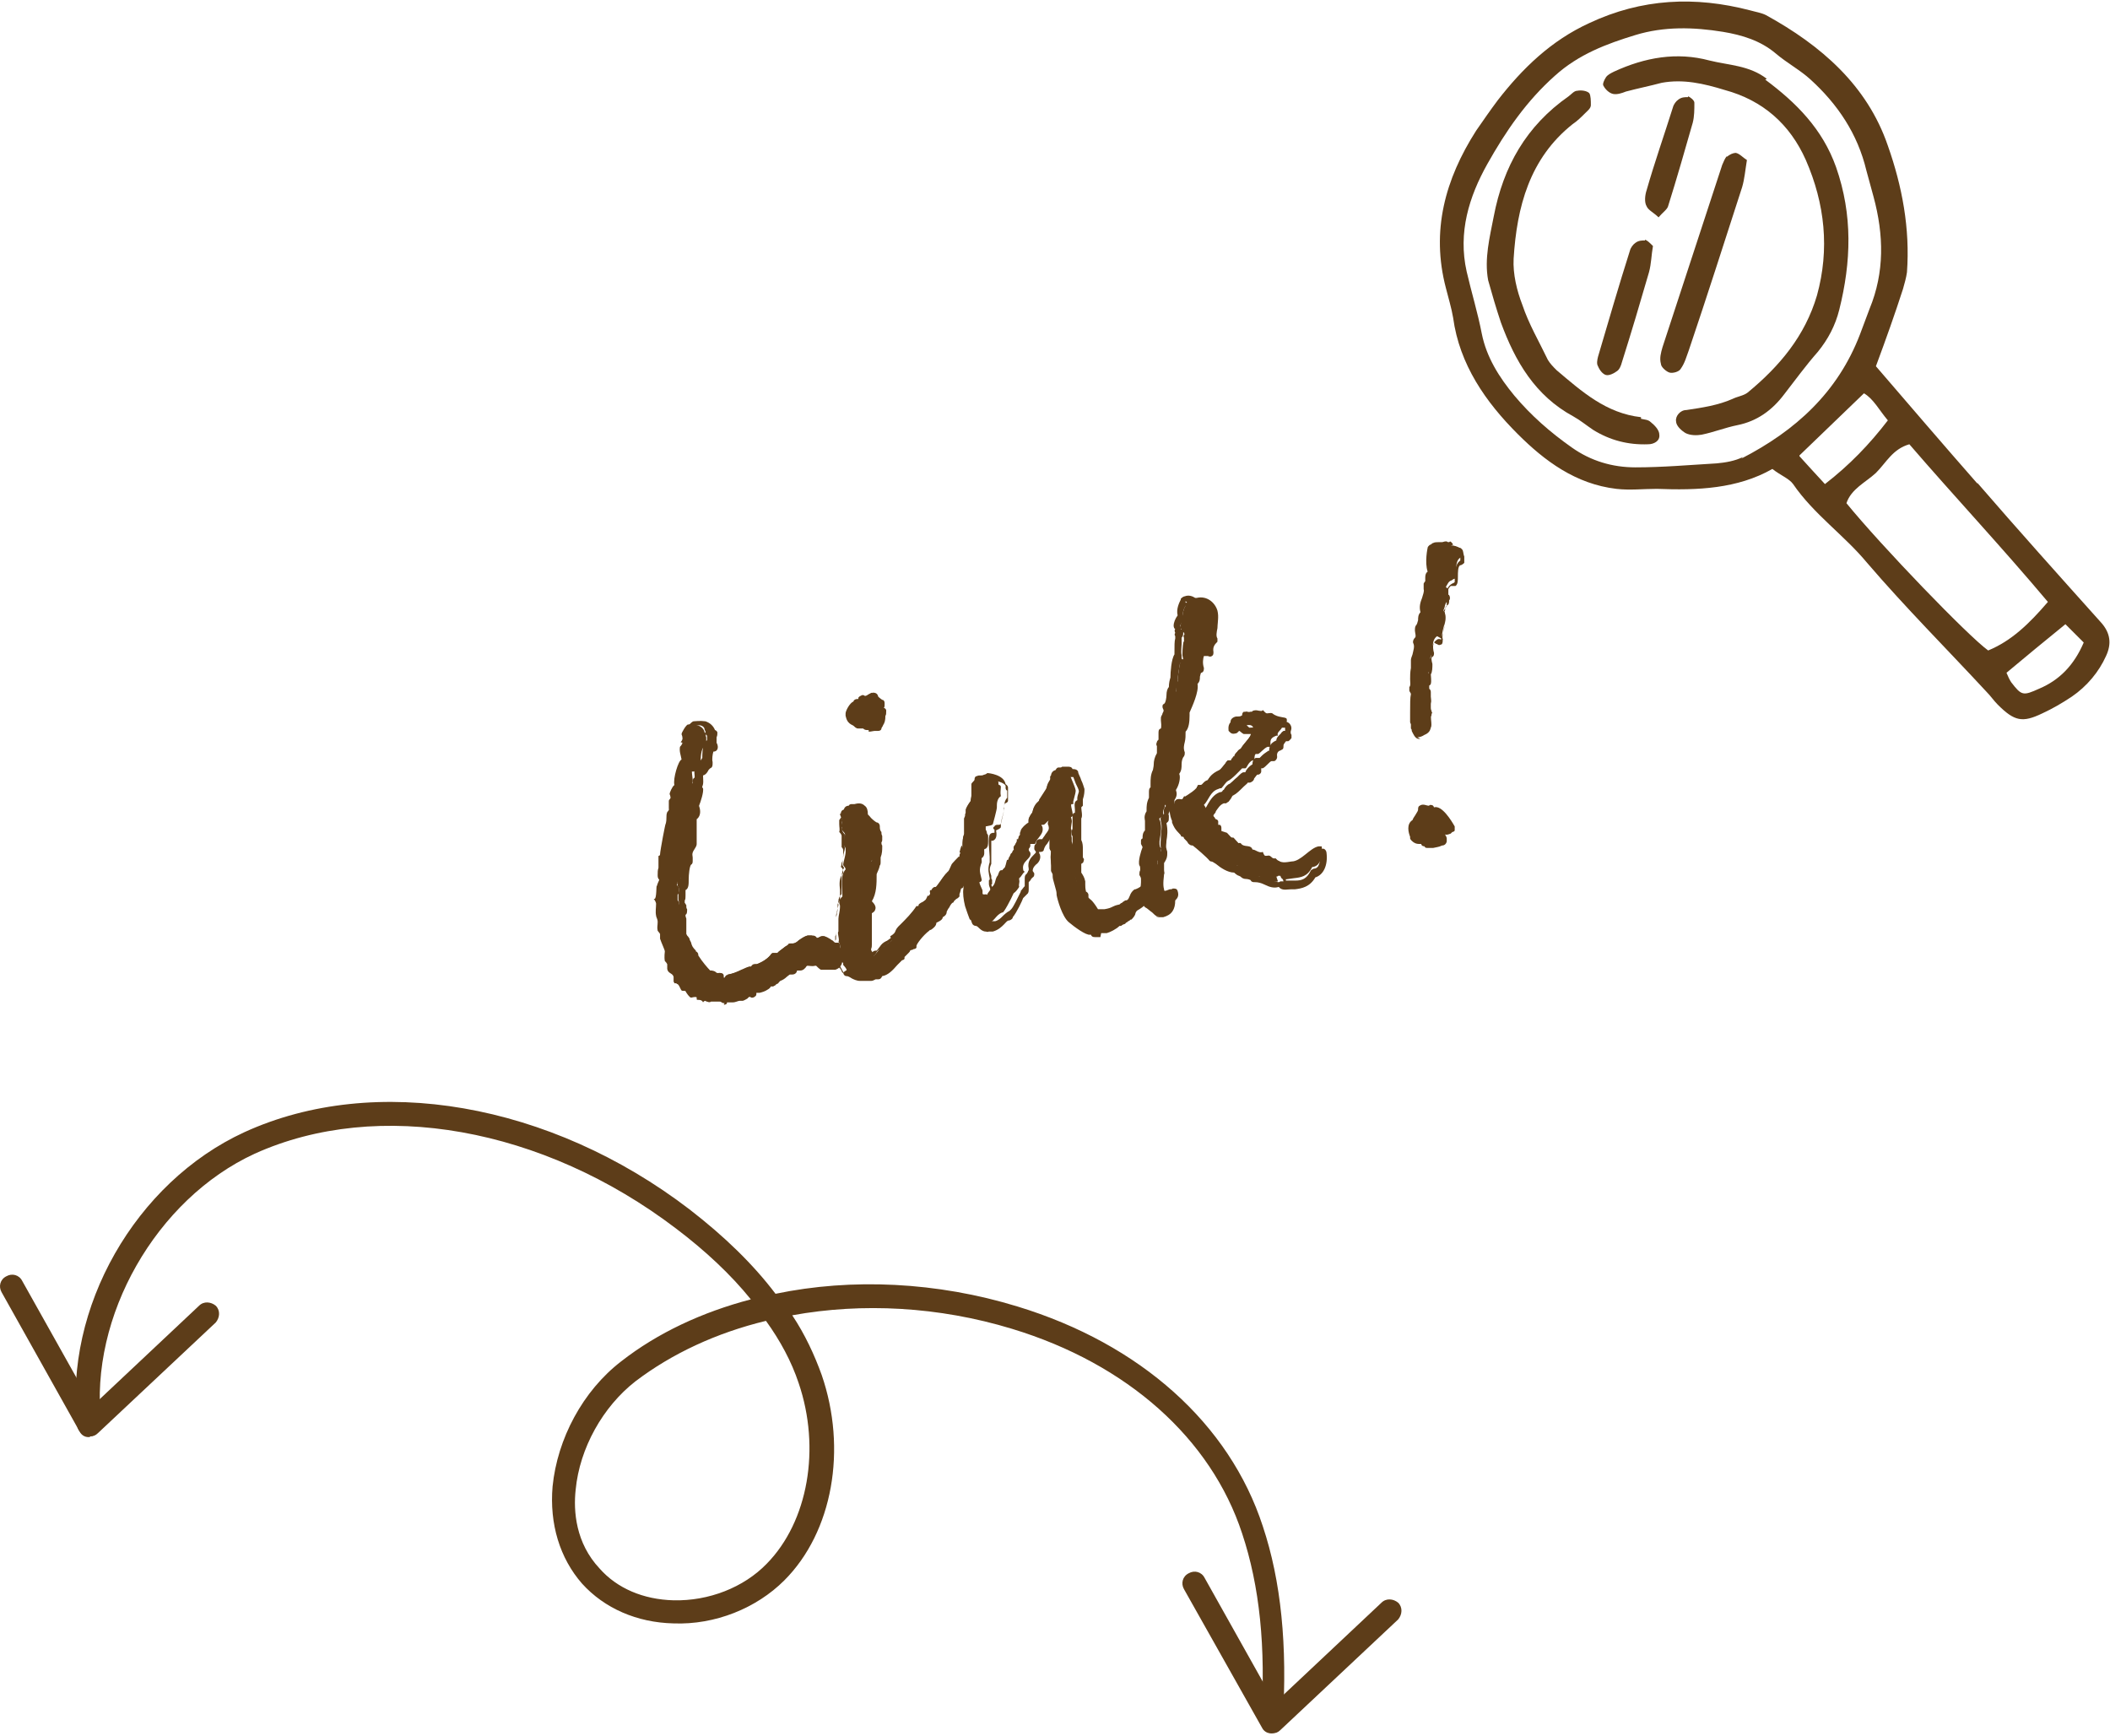
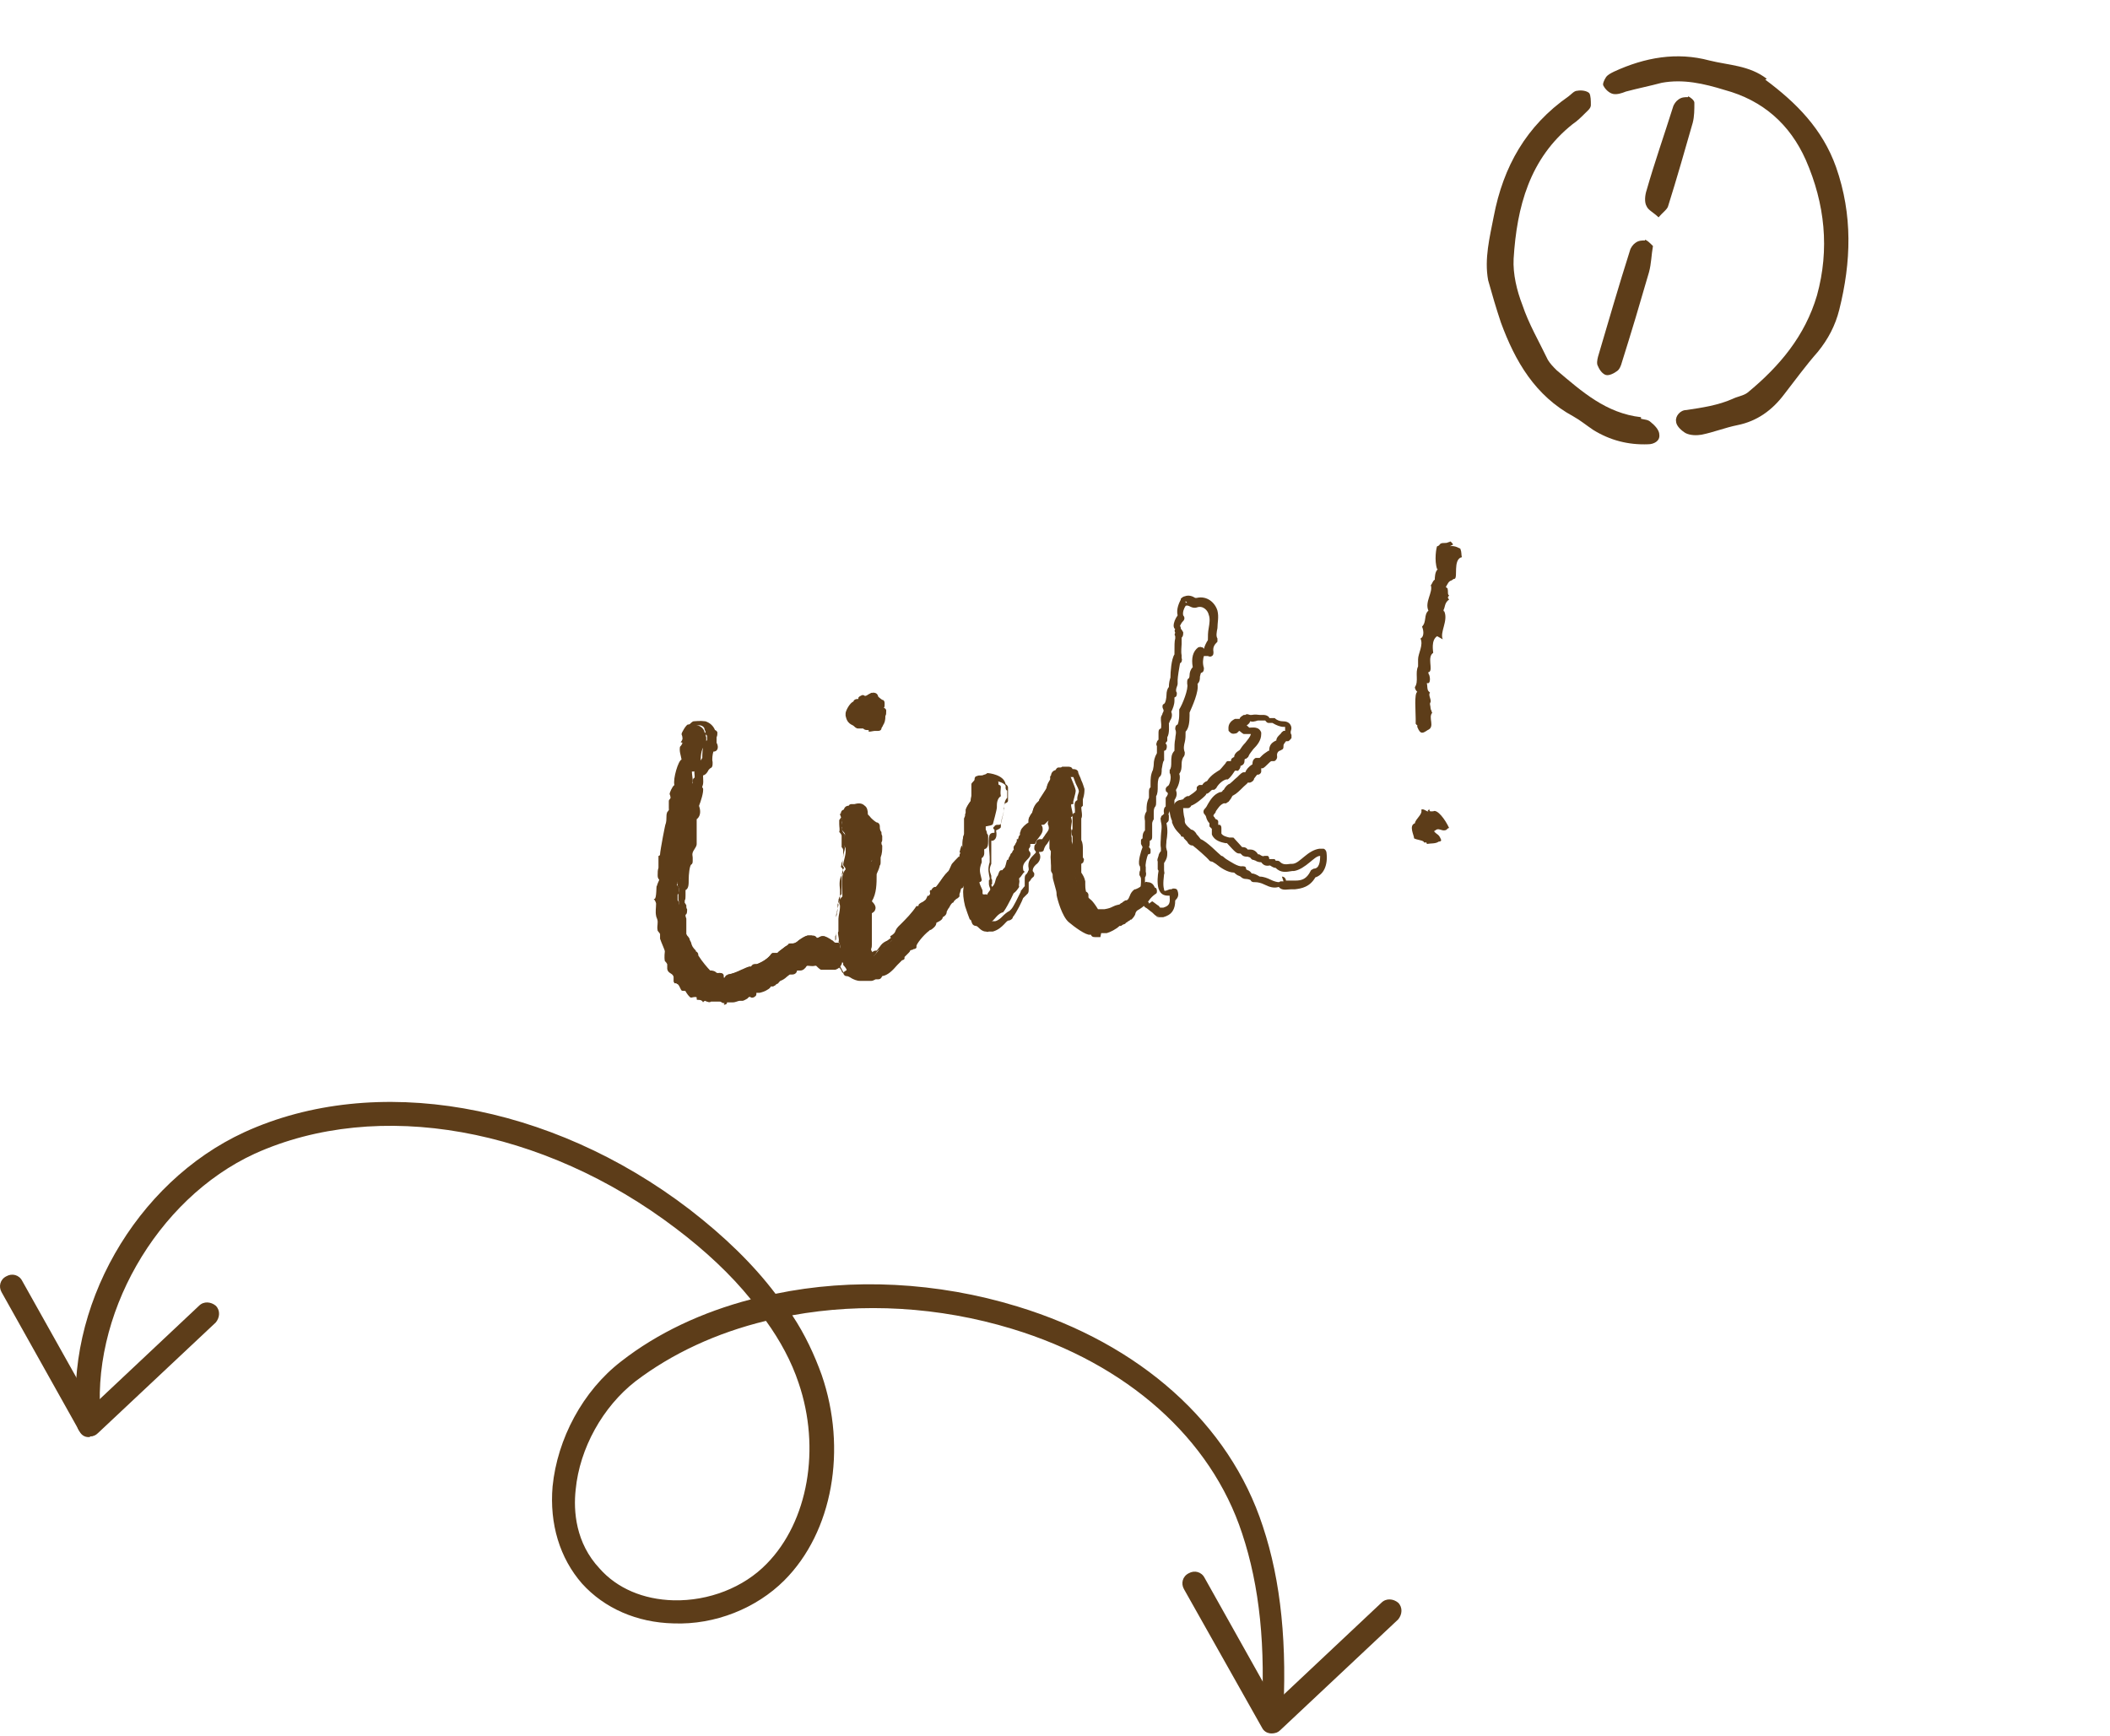
<svg xmlns="http://www.w3.org/2000/svg" version="1.1" viewBox="0 0 265 218">
  <defs>
    <style>
      .cls-1 {
        fill: #5d3d19;
      }
    </style>
  </defs>
  <g>
    <g id="_レイヤー_1" data-name="レイヤー_1">
      <g>
        <g>
          <g>
            <path class="cls-1" d="M87.2,98.1c0,.3.2.4.2.4,0,.4-.5,1.9-.6,2.1,0,0,.2.3.2.5,0,.4,0,.8-.5.9v.2c.1.4,0,.8,0,1.1v.4c0,0,0,1.7,0,1.6,0,.5-.7.8-.5,1.9,0,.2.1.3.1.4-.7.6-.4,3-.7,3.1h-.2c-.2,0,0,.3-.2.4.1.2.2.3.3.4,0,.1,0,.3,0,.4h0c0,.4-.2.4-.2.5v.2c0,.1,0,.3,0,.4,0,.2.2.2.2.3,0,0,0,0,0,.2,0,0,0,.2.1.2,0,.3-.3.3-.2.6.1.3.2.4.2.6.1.5,0,1.4.1,1.9,0,.3.3.4.4.7.3.7.3,1,.9,1.7v.3c0,0,.3,0,.3,0,0,0,0,.1,0,.2s0,0,0,0c0,0,1.6,2.2,1.8,2.2h.3c.3-.1.3.4,1.2.3,0,0,0,.1,0,.2,0,.4.5.5.8.4.3,0,.2-.3.3-.4,1-.2,1.7-.6,2.7-1,0,0,0,.2,0,.1.2,0,.2-.4.5-.4h.3c0,0,1.3-.4,2-1.4h.6c.2-.2,1.1-.9,1.3-1,.2,0,0-.2.3-.2.2,0,.3,0,.4,0,.6-.1,1.1-.8,1.8-1,0,0,.2,0,.4,0h.1c.2,0,.2.4.4.4.4,0,.5-.2.9-.3.7-.2,1.1.9,1.7.8v.2c0,.3.2.4.3.5-.1,0-.2.1-.2.2,0,.2.5.2.6.4,0,.3-.5.2-.4.6h0c0,.5-.4.7-.5.8-.5.1-.8,0-1.2,0h-.2c-.3-.2-.7-.6-.7-.6h-.4c-.1.1-.6.2-.9,0-.6.1-.6.6-1,.7h-.4c-.4.2-.2.5-.6.5h-.3c-.4.1-.8.7-1.2.8h-.3c0,0,0,.2,0,.2h-.2q-.1,0,0,.1h0c0,.1-.3.2-.3.2,0,0,0,.2-.2.2h-.3c-.5.2-.2.3-.5.4-.4.2-.8.3-1.3.5h-.2c-.3,0-.2.4-.3.5-.1,0-.2-.1-.4,0-.3,0-.6.4-.9.5,0,0-.1-.1-.1-.1-.1,0,0,.2-.2.2-.2.1-.6.2-.9.2-.4,0-.7,0-.7,0-.3,0-.4.2-.4.4-.2,0-.4-.2-.5-.3-.1,0-.3.2-.4.2-.3,0-.7-.2-1.1,0,0,0-.2,0-.3.2-.2-.5-.8-.2-.8-.4v-.2c0-.2-.6,0-.7,0-.2,0-.6-.6-.7-.8,0-.1-.4,0-.5-.1-.2-.2-.3-1-.9-.9,0,0,0-.1-.1-.2,0-.1,0-.4,0-.6-.1-.5-.7-.4-.8-1,0-.2,0-.3,0-.6-.1-.2-.2-.3-.3-.4-.1-.5,0-1.2,0-1.2,0-.2-.4-1-.6-1.6,0-.3,0-.5,0-.6,0,0-.2-.3-.3-.4-.1-.5,0-.6,0-1.1,0-.4-.2-.6-.2-.8-.1-.5,0-1,0-1.5,0-.1-.1-.4-.3-.6h.1c.3,0,.2-1.9.3-1.6,0-.1.2-.6.3-.8-.2-.2-.2-.4-.2-.6,0-.4,0-.6.1-.9,0,0,0,0,0,0,0,.1,0-.8,0-1.5,0,0,.2,0,.2-.2,0-.4.7-4.1.7-3.8.2-.7,0-1,.2-1.5,0,0,.3-.3.2-.4,0-.3,0-.7,0-1,0-.2.3-.3.2-.5,0-.2-.1-.3-.1-.4,0-.1.3-.9.6-1.1h0c-.2-.8.5-3.1.9-3.2-.1-.6-.3-1-.2-1.6,0,0,.3-.3.3-.5,0-.1-.2,0-.2-.1,0,0,.3-.3.2-.6,0-.2-.1-.3-.1-.4,0-.2.6-1.2.8-1.2.6-.1,1.9,0,2.1,1,0,0,0,.1.3,0-.2.2-.2.4-.1.6v.6c.2.2.2.5,0,.6-.1,0-.2,0-.2,0-.5.1-.5,1.6-.5,1.9v.2c-.5.2-.3.9-.9,1h-.2c0,.7.3,1.4-.1,1.7Z" />
            <path class="cls-1" d="M91,126s0,0,0,0c-.1,0-.3,0-.5-.2,0,0-.1,0-.2,0-.3,0-.5,0-.7,0-.1,0-.3,0-.3,0,0,0,0,0,0,0-.1.1-.3.1-.5,0-.2,0-.3-.2-.3-.3,0,0,0,0-.1,0-.3,0-.6,0-.7-.3-.1,0-.3,0-.5,0-.4-.1-.7-.6-.8-.8,0,0,0,0,0,0,0,0-.2,0-.2,0,0,0-.2,0-.2-.1-.1-.1-.2-.3-.3-.4,0,0-.1-.3-.2-.3-.1,0-.3,0-.4,0-.2-.1-.3-.4-.3-.6,0,0,0-.2,0-.3,0,0,0-.2,0-.3,0,0,0,0-.1-.1-.2-.1-.6-.4-.7-.9,0-.2,0-.4,0-.5,0,0,0,0,0,0,0,0-.2-.2-.2-.4,0-.4,0-1,0-1.3,0,0,0-.2-.1-.3-.1-.4-.3-.8-.4-1.2,0-.2,0-.5,0-.7,0-.1-.1-.2-.1-.3,0-.4,0-.6,0-.7,0-.1,0-.2,0-.3,0-.2,0-.3-.1-.5,0-.1,0-.2,0-.3,0-.3,0-.6,0-.9,0-.2,0-.4,0-.6,0,0-.1-.3-.2-.4-.1-.1-.1-.3,0-.5,0-.1.1-.2.2-.3,0-.2,0-.7,0-.9,0-.1,0-.3,0-.4,0-.1,0-.3.2-.6,0-.2-.1-.4-.2-.5,0-.4,0-.6,0-.8,0,0,0,0,0,0,0,0,0,0,0,0h0s0,0,0,0c0,0,0-.1,0-.2,0,0,0-.2,0-.4,0-.3,0-.6,0-1,0-.2,0-.3.2-.4,0-.6.3-2.8.8-3.8h0c0-.3,0-.5,0-.7,0-.3,0-.6.1-.9,0,0,0-.1.1-.2,0,0,0,0,0,0,0-.1,0-.3,0-.5,0-.1,0-.3,0-.4,0,0,0-.1,0-.2,0-.2.1-.3.2-.4,0,0,0,0,0,0,0,0,0-.2,0-.2,0-.3.3-1,.6-1.4,0-.8.3-2.5.9-3.2h0c-.1-.5-.2-.9-.2-1.4,0,0,0-.2,0-.2,0,0,0,0,0,0,0,0,0,0,0-.1,0-.2,0-.3.1-.5,0,0,0-.1,0-.1,0,0,0-.1,0-.2,0,0,0-.1,0-.2-.1-.5.8-1.7,1.2-1.8.2,0,.8-.1,1.5,0,.6.2,1,.6,1.2,1.1.1,0,.3.2.3.3,0,.2,0,.4-.1.6,0,0,0,0,0,.1v.6c.2.3.3,1-.3,1.1,0,0,0,0-.1,0-.1.3-.2,1-.1,1.3v.2c0,.2,0,.5-.3.6,0,0,0,0-.2.2-.1.2-.3.6-.7.7,0,.5.1,1-.1,1.4,0,0,0,0,0,0,0,0,0,.2.1.2.1.5-.3,1.7-.5,2.2,0,.1.1.3.1.4.1.5,0,1-.4,1.3,0,.4,0,.7,0,1.1v.3c0,0,0,.1,0,.2,0,.1,0,.5,0,.8,0,.3,0,.5,0,.7h0c0,.3-.2.5-.3.7-.2.3-.3.5-.2,1,0,0,0,.1,0,.2,0,0,0,.2,0,.2,0,.2,0,.4-.2.5-.2.2-.3,1.3-.3,1.8,0,.7,0,1.2-.4,1.4,0,0,0,.1,0,.2,0,.2,0,.4,0,.5,0,.2,0,.5-.1.6,0,0,0,.1,0,.2,0,0,0,0,0,.1,0,0,.1.1.2.3,0,0,0,.1,0,.2,0,0,0,.2.1.3,0,.3,0,.6-.2.7,0,0,0,0,0,.1,0,.2.1.3.1.4,0,.3,0,.6,0,1,0,.3,0,.7,0,.9,0,0,0,0,.1.2,0,0,.2.2.3.4,0,.2.2.4.2.5.1.4.2.6.6,1,0,0,0,0,0,.1.1,0,.3.2.3.4,0,0,0,0,0,.1.5.8,1.2,1.6,1.5,1.9h0c.4,0,.6.1.7.2s.2.2.5.1c.3,0,.5.1.5.4,0,0,0,.1,0,.2,0,0,0,0,.1,0,0,0,.1-.2.2-.3,0,0,.1,0,.2-.1.6-.1,1.1-.3,1.7-.6.3-.1.6-.3,1-.4,0,0,.1,0,.2,0,.1-.1.3-.2.5-.3h.3c0,0,1.1-.4,1.7-1.2,0-.1.2-.2.3-.2h.6c0-.2.5-.4.7-.6.2-.2.4-.3.5-.3,0-.2.2-.2.4-.3.1,0,.2,0,.3,0,.3,0,.5-.2.7-.4.3-.2.7-.5,1.2-.6,0,0,.2,0,.4,0h0c.3,0,.5,0,.7.3,0,0,0,0,0,0,.2,0,.3-.1.5-.2.6-.1,1.1.3,1.4.5.1,0,.3.3.4.3.1,0,.3,0,.4,0,.1,0,.2.2.2.3v.2c0,.2.1.2.2.3,0,0,.1.2.2.3.1,0,.3.2.3.4,0,.3,0,.6-.4.7,0,.7-.5,1.1-.9,1.2-.3,0-.6,0-.8,0-.2,0-.3,0-.4,0h-.2c-.1,0-.3,0-.4,0-.2-.1-.4-.3-.6-.5h-.1c-.4.1-.7,0-1,0,0,0-.1,0-.2.2-.1.1-.3.4-.7.4h-.4c0,.2-.2.5-.6.5h-.3c0,0-.3.2-.4.3-.2.2-.5.4-.8.5h0c0,0-.1.1-.2.2,0,.1-.2.2-.3.2h0c0,.1-.2.2-.4.3h-.3c0,0,0,0,0,0,0,.1-.2.3-.4.4-.3.2-.6.3-1,.4h-.4c0,.2,0,.3-.1.4-.2.2-.5.3-.7.1,0,0-.2,0-.3.2-.2.1-.3.2-.6.3,0,0-.1,0-.2,0,0,0-.1,0-.2,0-.2,0-.5.2-.9.2-.3,0-.6,0-.7,0,0,0,0,0,0,.1,0,.1-.2.2-.4.2ZM87.4,125s0,0,0,0h0ZM88.4,125h0s0,0,0,0ZM89.2,124.7c.2,0,.4,0,.5,0,0,0,.2,0,.3,0,0,0,.2,0,.2-.1.2-.1.4,0,.6,0,.1,0,.2-.1.4-.1,0,0,.3,0,.3,0,0,0,.2,0,.4,0,.2,0,.5-.1.7-.2.1-.2.3-.3.4-.3,0,0,.2,0,.3,0,0,0,0,0,.1,0,.2-.1.4-.3.7-.3,0,0,.1,0,.2,0,0-.2.2-.3.5-.4h.1c0,0,.2,0,.3-.1.3,0,.6-.2.8-.3,0,0,0,0,0,0,.1-.2.3-.4.7-.4h.1c0-.1.1-.2.3-.2,0,0,0,0,0,0,0-.1.2-.2.3-.2,0,0,.2-.2.3-.2h.3c0,0,.3-.2.4-.3.2-.2.5-.4.8-.5h.2c0-.2.3-.4.6-.5h.4c0,0,0-.1.1-.2.2-.2.4-.4.8-.5.1,0,.3,0,.4,0,0,0,.2,0,.5,0h.4c.2-.1.3,0,.4,0,0,0,.3.3.5.5.2,0,.4,0,.6,0,.2,0,.3,0,.6,0,0,0,.1,0,.1-.1h0c0-.3,0-.5.1-.6-.1,0-.2-.2-.3-.4,0-.1,0-.3,0-.4,0,0,0,0,0-.1-.3,0-.5-.3-.7-.5-.2-.2-.4-.3-.5-.3-.1,0-.2,0-.3.1-.2,0-.3.1-.6.2,0,0-.2,0-.2,0-.2,0-.3-.2-.4-.4,0,0-.2,0-.2,0-.2,0-.5.3-.8.4-.3.2-.6.5-1,.5,0,0-.2,0-.3,0,0,0,0,0,0,0,0,0-.1.1-.3.2,0,0-.2.2-.4.3-.6.4-.8.6-1,.6h-.4c-.8,1.1-2.1,1.5-2.2,1.5h-.3c0,.2-.2.4-.5.5-.1,0-.2,0-.3,0-.2,0-.4.2-.6.3-.5.2-1.1.5-1.7.6,0,.1-.2.4-.5.4-.5.1-1.1,0-1.4-.6-.4,0-.7-.2-.8-.4h0c-.3,0-.5.1-2.3-2.3,0,0,0,0-.1-.1-.1,0-.2-.2-.3-.3v-.2c-.4-.5-.5-.8-.7-1.2,0-.1-.1-.3-.2-.5,0,0,0,0-.1-.1-.1-.1-.3-.3-.3-.6,0-.3,0-.7,0-1.1,0-.3,0-.6,0-.8,0,0,0-.1,0-.2,0,0,0-.2-.1-.3,0-.4,0-.6.2-.8,0,0,0-.1,0-.2,0,0,0-.1,0-.2,0,0-.1-.2-.1-.3,0,0,0-.2,0-.3,0,0,0-.1,0-.1v-.2c0-.1,0-.3.1-.5h0c0,0,0-.2,0-.2,0,0,0-.1,0-.1,0,0,0,0,0,0,0,0-.1-.2-.2-.3,0-.1,0-.3,0-.4,0,0,0,0,0-.1,0-.3.2-.4.4-.5,0-.2,0-.4,0-.6,0-.8,0-1.6.4-2.2,0,0,0-.1,0-.2-.2-.9.1-1.5.3-1.8,0-.1.1-.2.1-.3,0,0,0,0,0,0,0-.1,0-.3,0-.5,0-.5,0-.7,0-.9v-.3c0,0,0-.2,0-.2,0-.3.1-.6,0-.9v-.2c0-.2,0-.5.3-.6,0,0,.2,0,.1-.3,0,0,0-.3-.1-.3-.1-.1-.1-.4,0-.5.2-.4.6-1.4.6-1.8,0-.1-.2-.3-.2-.5,0-.2,0-.4.2-.5.1,0,0-.5,0-.8v-.3c0-.3,0-.5.3-.6h.2c0,0,.1,0,.2-.3,0-.1.2-.3.3-.5,0-.4,0-1.4.3-1.9.1-.2.2-.3.3-.3v-.6c-.2-.1-.2-.3-.2-.5,0,0,0-.1-.1-.2,0-.2-.1-.5-.6-.6-.3,0-.6,0-.9,0-.1.1-.4.5-.5.7,0,0,0,.2,0,.3,0,.2,0,.4,0,.6,0,0,0,0,0,.1,0,.3-.1.6-.3.8,0,.3,0,.6.1.9v.3c.1.2,0,.5-.2.6-.2.2-.7,2.1-.6,2.6,0,.2,0,.5-.2.6,0,0-.3.4-.4.6,0,0,0,.2,0,.3,0,.3,0,.5-.2.6,0,0,0,.1,0,.2,0,.2,0,.5,0,.7,0,.3-.2.5-.3.6,0,0,0,.2,0,.4,0,.2,0,.5,0,.9,0,0,0,.1,0,.2-.2.6-.6,3.1-.6,3.5,0,.1,0,.3,0,.4,0,0,0,0,0,.1,0,.2,0,.5,0,.7,0,.1,0,.3,0,.4,0,0,0,.2,0,.3,0,.2,0,.3,0,.4,0,.2,0,.2,0,.3,0,.2,0,.3.1.4.1.1.1.3,0,.5-.2.4-.2.6-.2.6,0,0,0,.1,0,.2,0,0,0,0,0,.1,0,.6,0,1.1-.2,1.4,0,.2.1.3.1.4,0,.3,0,.6,0,.9,0,.2,0,.4,0,.6,0,0,0,.2,0,.2,0,.2.1.3.2.6,0,.4,0,.6,0,.7,0,.1,0,.2,0,.3,0,0,0,0,0,.1,0,.1.1.2.2.3,0,.1,0,.3,0,.4,0,0,0,0,0,0,0,0,0,0,0,.1,0,.3.2.8.4,1.1,0,.2.2.4.2.5,0,0,0,.1,0,.2,0,.2-.1.7,0,1,0,0,.1.2.2.3,0,.3,0,.5,0,.6,0,.2,0,.2.2.3.2.1.5.3.6.7,0,.1,0,.3,0,.4,0,0,0,0,0,0,.5.1.7.6.8.9,0,0,0,0,0,0,.2,0,.5,0,.6.3,0,.2.3.4.4.6,0,0,0,0,0,0,0,0,0,0,0,0,.6,0,.8.1.9.3.2,0,.4,0,.6.2,0,0,0,0,0,0,0,0,.2,0,.3,0ZM92.7,124.5s0,0,0,0h0ZM94.9,124.4h0s0,0,0,0ZM98.2,122.2h0s0,0,0,0ZM102.3,117.9h0s0,0,0,0ZM83.6,117.3h0,0ZM85.7,113.7c0,0-.1,0-.2,0,0,0,.1,0,.2,0ZM85.7,112.3h0s0,0,0,0ZM82.7,111.9s0,0,0,0h0ZM85.4,110.2s0,0,0,0h0ZM82.8,106.8s0,0,0,0c0,0,0,0,0,0ZM84.1,99.6s0,0,0,0c0,0,0,0,0,0ZM89.2,92.9h0s0,0,0,0ZM89.2,92.9h0ZM85.9,92.3h0,0Z" />
          </g>
          <g>
            <path class="cls-1" d="M111.8,117.6c1-.6.3-.6,1.3-1.5.7-.7,1.4-1.4,2-2.3h.2c.1,0,0-.2.2-.3.5-.4.6,0,1-1h.2c.3-.1-.1-.7.2-.7.1,0,.2,0,.2.1.8-.8,1.5-2.1,1.8-2.2.3-.3.4-.7.6-1.1,0-.1.9-1,.9-1h.1c0-.1,0-.2,0-.2,0-.2,1-1.8,1.5-2.3h0c0-.5.5-.1.4-.4h.6c-.2.2,0,1-.2,1.1-.2.2-.2,0-.3.1,0,0,0,.1-.1.2,0,.1.4.5,0,.9-.2.3-.6.3-.5.4,0,0-.6,1.2-.8,1.7-.4.8-1.3,1.6-1.2,1.6-.4,0-.5.9-.6,1.3-.1.1-.7.6-.6.6h-.1c-.4.6-.6.8-1,1.4h0c0,.3-.5.4-.4.5h0c0,.4-.9.6-.8,1,0,.3-.7.7-.7.8-1,.8-1.9,2.1-1.7,2,0,.1-.1.2-.1.2h0c-.3.1-.4.3-.7.4-.1,0,0,.3-.2.3-.5.7-.4.3-.8.8h0c-.5.2-1.6,2-2.4,2.1-.5,0-.5.4-.6.4,0,0-.2,0-.3,0-.1,0-.2.1-.7.2-.6,0-1-.5-1.8-.6,0-.4-.4-.8-.5-.9v-.2c0-.1-.2-.2-.2-.2,0-.1.1-.2,0-.4,0-.1-.2-.5-.2-.5,0-.1,0-.2,0-.4,0,0,0,0,0-.1,0-.2.1-.8-.2-1.1.2-.3-.2-1.1,0-1.3,0,0,0-.1,0-.2,0-.1,0-.1,0-.4,0-.3,0-.3,0-.7v-.3c0-.4.2-.9.2-1.6,0-.2-.1-.2-.1-.5,0-.3.2-.5.4-.7,0-1.4-.3-2.6.4-3.4,0-.3-.3-.4-.3-.6,0-.3.4-1.4.3-1.9,0-.2,0-.2-.2-.5,0-.2,0-.3,0-.6,0,0,.2-.9.1-.9,0-.1-.5-.5-.4-.6.2-.3-.1-1.1,0-1.2,0-.3-.2-.4-.2-.7,0,0,0,0,.1,0,.2,0,.3-.6.5-.6h.2c.1,0,0-.2,0-.2h.4c.7-.2,1.1,0,1.2,1,.3.3,1,1.1,1.5,1.3,0,.3.2.9.3,1.3-.2.3-.1.6-.3.7,0,.2.1.4.2.7,0,.3,0,.9-.3,1.3h0c0,.1.1.1.1.4,0,.2,0,0,0,.2-.1.4-.4,1.3-.6,1.5,0,1.4,0,2.7-.7,3.5,0,.3,1.1,1.1.3,1.2-.1,0-.2.6-.2.6,0,.2,0,.3-.2.3h0c.1.4.1.8.2,1.3,0,.6,0,1.3,0,2.1,0,.4-.2.3-.1.7.2.5.2.5.6.8,0-.1.5,0,.6-.2h.4c.8-.8.7-1.1,1.3-1.2,0-.1,1.1-.8,1-.8ZM110.6,88.2c0,.3-.3.3-.2.6,0,.2.4.1.5.3,0,.2-.2.2-.2.5v.3c.1.4-.3.7-.5,1.1-.5,0-1.4.5-1.6,0h-.5c-.2.1,0,0-.1,0-.2,0-.3,0-.5-.1-.1,0-.2-.2-.3-.3-.7-.3-.6-.6-.7-1.3,0,0,.5-.9.7-1q.1,0,.2.1c.1,0,0-.4,0-.4h.2c0,0,.3-.2.4-.5,0,.2.3.2.6,0,.1,0,.6-.4.9-.5,0,0,0,0,0,0v.2s.6.5.8.6h0Z" />
            <path class="cls-1" d="M108,123.2c-.4,0-.8-.2-1-.3-.2-.1-.4-.3-.7-.3-.2,0-.4-.2-.4-.5,0-.1-.2-.3-.2-.4-.1-.2-.2-.3-.2-.4h0c0-.2-.1-.3-.2-.4,0-.2,0-.4,0-.5,0,0-.2-.3-.2-.3,0,0,0,0,0-.1,0-.1,0-.3,0-.3,0,0,0,0,0,0,0,0,0-.1,0-.2,0,0,0,0,0-.1v-.2c0-.1,0-.5,0-.6-.2-.1-.3-.4-.1-.6,0,0,0-.2,0-.3,0-.3,0-.7,0-1,0,0,0-.2,0-.4,0-.2,0-.3,0-.4,0,0,0-.1,0-.3v-.2c0,0,0-.1,0-.2,0-.2,0-.4.1-.5,0-.3.1-.6.2-1,0-.2-.1-.3,0-.5,0-.4.2-.7.4-.9,0-.3,0-.6,0-.9,0-.8-.1-1.7.3-2.4,0-.1-.2-.2-.2-.4,0-.2,0-.5.1-1,0-.3.2-.8.2-1,0,0,0-.1,0-.2,0,0,0,0,0,0,0,0,0,0,0,0-.1-.3-.1-.5,0-.7h0c0-.2,0-.4,0-.7,0,0,0-.2,0-.2,0,0,0,0,0,0-.2-.2-.5-.6-.3-1,0,0,0-.4-.1-.5,0-.1,0-.2,0-.3,0,0,0-.1,0-.2,0-.1-.1-.3-.1-.6,0-.3.2-.5.4-.5,0,0,0,0,0,0,0,0,0,0,0,0,0-.2.2-.5.6-.5,0-.1.2-.2.3-.2h.4c.4-.1.9-.2,1.3.2.3.2.4.6.4,1.1,0,0,.1.1.2.2.2.3.7.7.9.8.2,0,.4.2.4.5,0,.2,0,.5.2.7,0,.2,0,.3.1.5,0,.1,0,.2,0,.3,0,0,0,.2,0,.2,0,0,0,.2-.1.3,0,.1,0,.3.1.4,0,0,0,.1,0,.2,0,.3,0,.8-.2,1.3,0,0,0,.2,0,.3h0s0,0,0,.1c0,0,0,.1,0,.2,0,.1,0,.3-.1.4-.1.5-.3.8-.4,1.1,0,1.2,0,2.4-.6,3.4,0,0,0,0,0,0,.3.3.6.7.4,1.1,0,.1-.2.3-.4.4,0,0,0,0,0,.1,0,.1,0,.2,0,.3,0,.1,0,.2,0,.3,0,.2,0,.5,0,.7v.3c0,.7,0,1.3,0,2.2,0,.2,0,.4-.1.6,0,0,0,0,0,0,0,.2.1.3.2.4,0,0,0,0,0,0,0,0,0,0,0,0,0-.1.2-.2.4-.2h.1c.2-.2.3-.4.4-.5.2-.3.4-.5.8-.7.1,0,.3-.2.6-.4.1,0,.2-.2.3-.2,0,0,0,0,.1-.1.4-.2.4-.3.5-.4.1-.3.3-.6.8-1.1.6-.6,1.3-1.3,2-2.3,0,0,.2-.2.3-.2,0,0,0,0,0-.1,0,0,0,0,0-.1.2-.2.4-.3.5-.3,0,0,.1-.1.3-.5,0-.1.1-.2.2-.3,0-.6.4-.8.5-.8,0,0,.1,0,.2,0,.3-.3.5-.6.7-1,.4-.5.6-.9.9-1,.1-.1.2-.3.3-.5,0-.1.1-.2.2-.3,0-.1.2-.3.6-.6,0-.1.2-.2.3-.3,0-.6,1-1.9,1.5-2.5,0-.2,0-.4.2-.4.2-.2.3-.2.5-.2,0,0,.2,0,.3,0h.6c.2,0,.4.2.4.4,0,.1,0,.3,0,.4,0,0,0,.2,0,.3,0,.3,0,.7-.3.9,0,0-.1,0-.2.1,0,.3.1.7-.2,1-.1.1-.3.2-.4.3,0,.2-.2.4-.4.8-.2.3-.3.6-.4.9-.3.7-.9,1.3-1.2,1.6h0c0,.2-.2.3-.3.3,0,0-.1.5-.2.7v.3c0,0-.1.1-.2.2,0,0-.2.1-.3.2,0,0-.1.1-.2.2,0,.1-.1.2-.2.2-.2.2-.3.4-.4.6-.1.1-.2.3-.3.5,0,.4-.3.6-.5.7,0,0,0,0,0,0,0,.3-.4.5-.6.6,0,0-.2.1-.2.1,0,0,0,0,0,0,0,.4-.4.7-.7.9,0,0,0,0-.1,0,0,0,0,0-.1.1-.8.6-1.6,1.7-1.6,1.9,0,0,0,0,0,0,0,0,0,0,0,0,0,0,0,.2,0,.2,0,.1-.2.2-.3.2,0,0-.1,0-.2.1,0,0-.2,0-.3.1,0,.1-.1.2-.2.3-.3.3-.4.4-.5.5,0,0,0,0,0,0,0,0,0,.2,0,.2,0,.1-.2.2-.3.2,0,0-.4.4-.6.6-.6.7-1.2,1.3-1.9,1.4-.1.2-.2.4-.5.4,0,0-.2,0-.2,0,0,0,0,0-.1,0-.1,0-.3.2-.6.2,0,0-.2,0-.2,0ZM108.5,122.8h0ZM108.5,122.8s0,0,0,0c0,0,0,0,0,0ZM106.7,121.6c.3,0,.5.2.7.3.3.2.4.2.6.2.1,0,.2,0,.3-.1,0,0,.2-.2.5-.1.1-.2.3-.4.8-.4.3,0,.9-.7,1.3-1.1.3-.3.5-.6.8-.7,0,0,0,0,0,0,.2-.3.3-.4.5-.5,0,0,.1,0,.3-.4,0,0,0,0,0,0,0-.1.2-.3.4-.4,0,0,0,0,.2,0,0,0,.1,0,.2-.1,0,0,0-.1.1-.2,0,0,0,0,0,0,.2-.3.9-1.3,1.8-2,0,0,.2-.2.3-.3,0,0,.3-.2.3-.3,0-.5.4-.8.7-.9,0,0,0,0,.1,0,0-.3.3-.4.4-.5,0,0,0-.1,0-.2.2-.3.4-.6.5-.7.1-.2.3-.3.4-.6,0,0,.1-.2.2-.2,0,0,.2-.2.3-.3,0,0,0,0,.1-.1h0c.1-.6.3-1.2.7-1.4,0,0,0,0,0,0,.2-.3.8-.8,1-1.4,0-.2.3-.6.4-.9.1-.3.3-.5.3-.6,0-.3.3-.4.4-.5,0,0,.2,0,.2-.2,0,0,0,0,0-.1,0-.1-.2-.3,0-.5-.3.5-.7,1-.8,1.3,0,.1,0,.3,0,.4,0,.1-.2.2-.3.3,0,0-.2.2-.3.3-.2.2-.4.4-.4.5,0,0,0,.1-.1.2-.1.3-.3.6-.5.9,0,0-.1,0-.2.1-.1,0-.4.5-.6.7-.3.4-.7.9-1.1,1.4,0,0-.1.1-.2.1,0,.4-.2.5-.4.6-.2.5-.4.7-.8.8,0,0-.1,0-.2,0,0,.3-.2.4-.5.5h0c-.7.9-1.3,1.6-2,2.3-.4.4-.5.6-.6.7-.1.3-.3.5-.8.9-.1,0-.2.2-.4.3-.2.2-.4.3-.5.4,0,.1-.1.1-.3.2-.2,0-.2,0-.4.3-.1.2-.3.5-.7.8-.1.1-.3.2-.4.2h-.1c-.2.1-.4.1-.5.1h0s0,0,0,0c0,0-.1,0-.2.1-.1,0-.3,0-.4,0-.5-.3-.6-.5-.8-1.1,0,0,0,0,0-.1,0-.3,0-.5.1-.7,0,0,0,0,0-.1,0-.8,0-1.4,0-2.1,0,0,0-.2,0-.3,0-.3,0-.6-.1-.8,0-.1,0-.3,0-.4s0-.1.1-.2c0,0,0,0,0,0,0,0,0,0,0,0,0,0,0,0,0-.1,0-.3.1-.5.3-.7,0,0,0,0,0,0-.2-.2-.3-.4-.4-.6,0-.1,0-.3,0-.4.6-.7.6-2,.6-3.2,0-.1,0-.2.1-.3,0-.1.3-.7.3-.9,0-.2.1-.3.1-.4,0,0,0,0,0,0,0,0,0-.2-.1-.2,0-.1,0-.3,0-.4,0,0,0-.1.1-.2.2-.2.1-.5.1-.8,0,0,0,0,0-.1,0-.2,0-.3-.1-.5,0-.1,0-.3,0-.4,0,0,.1-.2.2-.2,0,0,0,0,0,0,0,0,0-.1,0-.2,0,0,0-.2,0-.3,0-.2-.1-.4-.1-.6-.4-.2-.8-.6-1.1-.9-.1-.1-.2-.2-.3-.3-.1,0-.2-.2-.2-.4,0-.4-.1-.5-.1-.5,0,0-.1,0-.5,0h0c0,.1-.2.2-.4.3h0s0,0,0,0c0,0-.1.2-.2.3,0,0,0,.2,0,.3,0,0,0,0,0,.1,0,0,0,0,0,.1,0,.4.1.7,0,1,0,0,0,0,0,0,.1.1.3.3.3.5,0,.2,0,.4,0,.7,0,.1,0,.2,0,.3,0,0,0,0,0,.1v.2c0,0,0,0,0,.1.2.2.2.3.2.6,0,.5,0,1-.2,1.4,0,.2-.1.5-.1.5.1,0,.3.3.3.5,0,.2,0,.3-.1.4-.4.5-.4,1.2-.3,2,0,.4,0,.7,0,1.1,0,.1,0,.2-.1.3h0c-.1.2-.2.3-.2.4,0,0,0,0,0,.1,0,0,0,.1,0,.2,0,0,0,0,0,.1,0,.5-.1.9-.2,1.2,0,.1,0,.2,0,.4v.2c0,.3,0,.5,0,.6,0,0,0,.1,0,.2,0,.1,0,.1,0,.2,0,0,0,.1,0,.2,0,.3,0,.4-.1.6,0,0,0,.2,0,.3,0,.2,0,.4,0,.6.3.4.2.9.2,1.2,0,0,0,.1,0,.2,0,.2,0,.3,0,.4.2.3.2.4.2.5,0,.2,0,.3,0,.4,0,0,0,.1.1.2v.2s0,0,.1,0c.1.2.2.3.3.6ZM108.9,120.2s0,0,0,0c0,0,0,0,0,0ZM112.9,118.6s0,0,0,0c0,0,0,0,0,0ZM104.9,116.4s0,0,0,0c0,0,0,0,0,0ZM108.1,114.5s0,0,0,0c0,0,0,0,0,0ZM116.6,111.8s0,0,0,0t0,0ZM116.5,111.8s0,0,0,0h0ZM119,110h0s0,0,0,0ZM109.7,107.8c0,.2-.2.3-.4.4.2,0,.3-.2.4-.4ZM109.1,107.2c-.2,0-.3.2-.4.4,0-.2.2-.3.4-.4ZM122.7,106.4s0,0,0,0c0,0,0,0,0,0h0ZM122.3,105.4s0,0,0,0,0,0,0,0c0,0,0,0,0,0h0ZM122.4,105.4s0,0,0,0h0s0,0,0,0ZM105.6,104.3s0,0,0,0c0,0,0,0,0,0ZM106.1,100.8s0,0,0,0h0ZM109.1,91.7c-.3,0-.5,0-.7-.2h-.1c-.1,0-.4,0-.5,0,0,0,0,0,0,0-.1,0-.2,0-.3-.1-.1,0-.2-.2-.4-.3-.7-.3-.8-.8-.9-1.2,0,0,0-.2,0-.3,0,0,0,0,0,0,0-.3.5-1.3,1-1.5,0-.2.3-.3.4-.3h.2s0,0,0-.1c0-.2.3-.3.5-.4.1,0,.2,0,.3.1,0,0,0,0,.2,0,0,0,0,0,0,0,.3-.2.6-.3.8-.4.2,0,.6,0,.7.5h0c.2.2.5.4.5.4.2,0,.3.2.3.4h0c0,.2,0,.2,0,.3,0,.1,0,.2-.1.3.1,0,.3.2.3.3,0,0,0,0,0,.1,0,.3,0,.5-.1.6h0c0,.6-.1.9-.3,1.2,0,.1-.2.3-.2.4,0,.2-.2.3-.4.3-.1,0-.2,0-.4,0-.2,0-.5.1-.8.1ZM107,91s0,0,.1,0c0,0,0,0-.1,0ZM108.6,90.4c.2,0,.4.1.5.3,0,0,.4,0,.6-.1,0,0,.2,0,.2,0,0-.1.1-.2.2-.3,0,0,.2-.2.2-.3v-.2c0-.1,0-.3,0-.4-.2,0-.3-.2-.4-.4,0-.3,0-.5,0-.7-.1-.1-.3-.2-.5-.4,0,0,0,0,0,0,0,0-.1,0-.2.1-.2.1-.3.2-.4.2-.2,0-.4,0-.6,0,0,0-.2.2-.3.2,0,.4-.3.5-.4.5,0,0-.2,0-.3,0,0,.1-.2.3-.3.4,0,.1,0,.2,0,.3q0,.4.3.5c.2,0,.3.2.4.3,0,0,0,0,0,0,0,0,.2,0,.3,0,0,0,.1,0,.2,0h.2c0,0,0,0,.1,0ZM107.6,88.5h0s0,0,0,0Z" />
          </g>
          <g>
            <path class="cls-1" d="M120.9,106.5c-.1-1,.2-1.8.2-1.8,0-.2,0-1.6,0-1.9,0-.1.2-.1.2-.2v-.3c0,0,0,0,0,0,0,0,0-.4,0-.6,0-.2.3-.7.6-1.1.3-1.5,0-.9.2-1.3,0,0,0-.4,0-.9.1-.2.5-.4.5-.8.2,0,.2,0,.4,0,.3,0,.5-.2.7-.3,0,0,1.6.2,1.7,1v.2c.1.2.2,0,.3.3,0,.4-.1.7,0,1.2h0c-.5.3-.5,1-.5,1.2,0,.1,0,.2,0,.2,0,.3-.5,2.1-.5,2.1-.1.2-.5.2-.9.3v.4c.2.3.2.7,0,.8-.2,0-.2,0-.5,0-.2,0,0,2.8,0,3.3-.4,1-.2,1.3,0,2.2h0c0,.2-.2.3-.3.3.1.5.4.9.4,1.1,0,.1,0,.3,0,.3,0,.3.5,0,.6.2,0-.3.4-.5.4-.8h0c.7-.6.5-.9.8-1.5.2-.1.2-.7.5-.8h.2c.4-.1.5-1.3.6-1.3h.2q0,0,0,0v-.3c0,0,0,0,.2-.2,0-.1,0-.4.3-.4h.1c0-.2.1-.3,0-.5v-.2c0-.2.5-.5.4-.8v-.2q0,0,0,0h.2s0,0,0-.1c0,0,.2-.2.2-.4v-.2c-.1-.1.4-.8.8-.9,0,0,0,0,.2,0,.3-.3-.3-.9.5-1.5,0-.3.3-1.1.6-1.2h.2c.1,0,0-.4,0-.4l1-1.5c0-.3.2-.9.5-1.1v-.2c0-.2-.1-.5.2-.5h.2c.1,0,.2-.1.2-.2h0s0,0,0,0c.2,0,.2,0,.3,0,.1,0,0-.1.2-.2.2,0,.4.1.6,0,0,0,0-.1,0-.1h0c0,.2.5.3.7.2.2.7.7,1.6.8,2.2,0,.4-.4,1.5-.3,1.5,0,.1,0,.2,0,.2s-.2,0-.2,0c-.3,0,.4,1.5,0,1.6,0,0-.1,0-.1,0,.2.7.1.5,0,1.4,0,0,0,0,0,0,0,.2.1.2.1.4,0,0-.1.6,0,.8v.5c.3.7.2,1.4.3,2,0,.1,0,.3.2.4-.5.3.1,1.2-.4,1.6.3.3.5.6.6,1.2,0,.3,0,.6.2,1.4,0,.3.3.2.3.4v.3c.2.5.8.7,1.3,1.8,0,0,.8.2,1.2.1,1.3-.3,1-.5,2-.7,0,0,.7-.5.7-.5.8,0,.8-1.1,1.4-1.4.6-.2,1-.5,1.3-.9.6,0,.5.5.9.7-.8.6-1.2,1.3-2,1.9-.9.4-.5.8-1.1,1.4h-.2c-.2,0,0,.2,0,.2h-.2s0,.1,0,.1h-.3c0,0,0,.2,0,.2,0,0,0,0,0,0,0,0-.1,0-.2,0,0,.1-.1.1-.4.2h-.2c-.1.2-1,.8-1.4.9-.2,0-1.1,0-1.3,0-.2,0-.2-.4-.4-.3-.2,0-.3.1-.4.1-.1,0-1.1-.5-2.2-1.5-.6-.5-1.2-2.2-1.4-3.2,0,0,0-.3-.2-.7l-.2-1.1c-.2-.5-.1-.7-.2-.9,0-.1-.1,0-.2-.3,0-.3,0-.3-.1-.7v-.3c-.1-.4,0-1.2,0-1.2-.1,0-.2-.4-.2-.3,0,0,0-1.6,0-2.5,0,0,.2-.4.1-.7,0-.1,0-.3-.2-.3-.2,0-.4.5-.7.5-.1,0-.2,0-.2,0,0,.1,0,.1.1.2.3,1-.7,1.4-.9,2.2-.2,0-.3,0-.6,0v.2c0,.3-.2.3-.2.5,0,.2.1.2.2.4.2.8-1.1,1-.9,2.1,0,.2.1.2.2.3-.3.2-.4.6-.7.8v.2c.1.4-.1.5,0,.9h0c-.2.3-.4.6-.7.8-.3.7-1.3,2.6-1.4,2.4h0c-.9.3-1,1.3-2.1,1.5h-.5c0,.1,0,0,0,0,0,0,0,0-.1,0-.1,0,0,0-.2,0-.3,0-.7-.6-1.2-.6-.2-.5-.4-1.1-.6-1.7-.2-.8-.3-1.7-.2-2.2,0,0,0-.3,0-.3h0c-.3-.5-.2-.7-.2-1.2,0-.4-.2-1,0-1.3-.1-.4.1-1.9-.3-1.7,0,0,.2-.9.3-.9Z" />
            <path class="cls-1" d="M138.2,117.7c-.2,0-.4,0-.7,0-.3,0-.4-.1-.5-.3,0,0,0,0-.1,0-.5.1-2-1-2.7-1.6-.8-.7-1.4-2.8-1.5-3.4,0,0,0,0,0-.1,0,0,0-.3-.1-.6l-.3-1.1c-.1-.3-.1-.6-.1-.8,0,0,0,0,0,0,0,0-.1-.2-.2-.4,0-.2,0-.3,0-.3,0,0,0-.1,0-.3v-.4c0-.1-.1-.7,0-1.2,0,0,0,0,0-.1,0,0,0-.1,0-.2,0,0,0,0,0,0,0-.1,0-1,0-1.8-.1.3-.3.6-.5.9-.2.2-.3.4-.4.7,0,.2-.2.3-.4.3,0,0-.1,0-.2,0,0,0,0,0,0,0,0,0,0,.2.1.3.2.6-.2,1.1-.5,1.3-.3.3-.4.5-.4.8,0,0,.1.1.2.3,0,.2,0,.4-.2.5,0,0-.1.1-.2.2,0,.1-.2.3-.3.4,0,.2,0,.4,0,.5,0,.1,0,.1,0,.2v.2c0,.2,0,.3-.1.5-.2.2-.4.4-.6.6-.1.3-.8,1.8-1.3,2.4,0,.2-.2.3-.4.4-.3,0-.4.2-.7.5-.3.3-.7.7-1.4.9h-.5c-.2.1-.3,0-.4,0-.3,0-.6-.2-.8-.4-.1-.1-.3-.3-.4-.3-.2,0-.4-.1-.5-.3-.2-.5-.4-1.1-.6-1.7-.2-1-.3-1.8-.3-2.3,0,0,0-.1,0-.2,0,0,0-.1,0-.2-.2-.4-.2-.7-.2-.9,0,0,0-.2,0-.3,0-.1,0-.3,0-.4,0-.3-.1-.6,0-.9,0-.2,0-.4,0-.7,0-.1,0-.4,0-.5,0,0-.2-.1-.2-.3,0-.1,0-.3,0-.4,0,0,0-.2,0-.3,0-.2,0-.3.1-.4,0-.8,0-1.4.2-1.7h0c0,0,0-.2,0-.2,0,0,0-.5,0-.8,0-.5,0-.7,0-.9,0-.1,0-.2.1-.4,0-.2,0-.3.1-.4,0,0,0-.2,0-.2,0,0,0,0,0-.1,0-.2.3-.7.6-1.1.1-.6.1-.8.1-.8,0-.1,0-.2,0-.3,0-.2,0-.6,0-1,0,0,0-.1,0-.1,0-.1.1-.2.2-.3.1-.1.2-.2.2-.3,0-.1,0-.3.2-.4.1,0,.2-.1.4-.1,0,0,.1,0,.2,0,.1,0,.2,0,.4-.1.1,0,.3-.1.4-.2.2,0,2.1.2,2.3,1.4h0c.2.1.3.3.3.4,0,.4,0,.6,0,.8,0,.1,0,.3,0,.4h0c0,.2,0,.4,0,.5,0,.1-.2.3-.4.3,0,0-.1.3-.1.4,0,.1.1.3,0,.4,0,.3-.4,1.6-.4,1.9,0,0,0,.2,0,.3h0c-.1.2-.4.3-.6.4.2,1-.2,1.2-.4,1.3,0,0-.1,0-.2,0,0,.5,0,1.4,0,1.9,0,.4,0,.7,0,.8,0,0,0,.1,0,.2-.3.7-.2.9,0,1.5,0,0,0,.2,0,.3h0c0,0,0,.1.1.2,0,.1,0,.4,0,.5,0,0,0,.1-.1.1,0,.1.1.3.2.4,0,.1,0,.2.1.2,0,0,0,0,0,0h0c0-.2,0-.4.2-.6.3-.2.4-.3.4-.7,0-.1,0-.3.2-.5,0,0,0-.2.2-.2,0,0,0,0,0-.1,0-.2.2-.6.6-.7h0c0-.2.2-.6.2-.7,0-.2,0-.3.2-.5,0-.2.1-.4.3-.5,0-.3.2-.5.4-.6h0s0-.2,0-.2c0,0,0-.2,0-.3,0-.1.1-.2.2-.4,0,0,.1-.2.2-.2h0c0-.3,0-.5.2-.6,0,0,.1-.1.1-.2,0,0,0,0,0,0,0-.1,0-.2,0-.4.1-.3.6-.8,1-1,0-.3,0-.8.5-1.3,0-.4.3-1.1.8-1.4,0-.1,0-.2.1-.3l.9-1.4c0-.3.2-.8.5-1.1-.1-.8.3-1,.6-1.1h0c0-.1.2-.3.3-.3.1,0,.2,0,.3,0,0,0,.1,0,.2-.1.2,0,.4,0,.5,0,0,0,.1,0,.2,0,.2,0,.5,0,.6.3,0,0,0,0,.1,0,.3,0,.5.1.6.3,0,.3.3.7.4,1.1.2.4.3.8.4,1.1,0,.3,0,.7-.2,1.3,0,.1,0,.2,0,.3,0,.2,0,.3,0,.5,0,0-.1.1-.2.2,0,0,0,0,0,0,0,.4.2,1.1,0,1.4,0,.2,0,.4,0,.7,0,.1,0,.2,0,.5,0,0,0,.1,0,.2,0,.1,0,.3,0,.4,0,.1,0,.3,0,.4v.5c.2.4.2.8.2,1.2,0,.3,0,.6,0,.9,0,0,0,.1,0,.1.1.1.2.3.1.4,0,.2-.1.3-.3.4,0,0,0,.2,0,.3,0,.2,0,.5,0,.8.2.3.4.6.5,1.1,0,.1,0,.3,0,.4,0,.2,0,.5.1.9.1,0,.3.2.3.4v.3c0,.1.2.2.4.4.2.2.5.6.8,1.1.2,0,.5,0,.8,0,.6-.1.8-.2,1-.3.2-.1.4-.2.9-.3,0,0,.2-.2.3-.2.2-.2.3-.2.4-.3.3,0,.4-.1.6-.6.1-.3.3-.6.6-.8,0,0,0,0,.1,0,.5-.2.8-.4,1.1-.8.1-.1.3-.2.4-.1.6,0,.8.4.9.6,0,0,0,.1.1.1.1,0,.2.2.2.4s0,.3-.2.4c-.3.2-.6.5-.8.8-.3.4-.7.8-1.2,1.1-.4.2-.4.3-.5.5,0,.2-.2.5-.5.8,0,0,0,0-.1,0,0,0-.2.2-.3.2,0,0-.2.2-.3.2h0c0,.1-.2.2-.3.2,0,0,0,0,0,0,0,0-.2.1-.3.2,0,0-.1,0-.2,0h0c-.4.4-1.2.8-1.6.9,0,0-.2,0-.7,0ZM137.6,116.7c.8,0,1,0,1,0,.3,0,1-.5,1.1-.7,0-.1.2-.2.3-.2h.2c0,0,0,0,.1-.1,0,0,.1-.1.2-.2,0,0,.2-.2.3-.2h0c0,0,.1-.1.2-.1,0-.1.2-.2.4-.3,0-.1.1-.2.2-.4,0-.2.1-.4.3-.6-.1,0-.3.1-.4.2,0,0,0,0,0,0-.3.2-.5.4-.8.4-.3,0-.4.1-.6.2-.2.1-.5.3-1.3.5,0,0-1.5.2-1.8-.4h0c-.3-.5-.5-.8-.8-1-.2-.2-.5-.5-.5-.9v-.2c-.2,0-.3-.2-.4-.5-.1-.6-.1-1-.1-1.2,0,0,0-.2,0-.2-.1-.5-.2-.7-.5-.9-.1,0-.2-.2-.2-.4s0-.3.2-.4c0,0,0-.2,0-.4,0-.2,0-.6,0-.9,0,0,0-.2,0-.2,0-.4,0-.7,0-1.1,0-.3,0-.7,0-1v-.5c-.1,0-.2-.5,0-.9,0,0,0-.1,0-.2,0-.1,0-.2,0-.3,0-.2,0-.3,0-.4q0-.2,0-.6c0-.2,0-.4.2-.5,0,0,0,0,.1,0,0-.1,0-.3,0-.4,0-.4-.2-1,.3-1.2,0,0,0-.2,0-.3,0-.2.2-.7.2-.8,0-.2-.2-.6-.4-1-.1-.3-.2-.5-.3-.8-.1,0-.2,0-.3,0,0,0,0,0,0,0-.2,0-.4,0-.5,0,0,0,0,0,0,0,0,0-.2.1-.3.2,0,0,0,0,0,0-.1,0-.2.2-.4.2v.2c0,.2,0,.4-.2.5-.2.1-.3.5-.3.7,0,0,0,.2,0,.3l-.9,1.4c0,.5-.3.7-.4.7h0c-.1.2-.3.6-.3.8,0,.1,0,.2-.2.3-.3.2-.3.4-.3.6,0,.2,0,.6-.2.8-.1.1-.3.2-.5.1,0,0-.2.2-.3.4h0c0,.1,0,.2,0,.2,0,.2,0,.3-.2.4,0,0,0,0,0,.1,0,.1,0,.2-.2.3,0,.3-.2.6-.4.8,0,0,0,0,0,0,0,.3,0,.6-.1.8,0,.1-.2.2-.3.2,0,0,0,.2,0,.3,0,0,0,0,0,.1,0,.1,0,.3,0,.4,0,0-.1.1-.2.2-.1.5-.3,1.2-.9,1.4h0s0,0,0,0c0,.2-.1.4-.3.5,0,0,0,.2,0,.3,0,.3-.2.6-.6,1,0,.3-.2.5-.3.6,0,0-.1.2-.1.2,0,.2-.2.3-.5.3-.1,0-.2,0-.3-.1-.6,0-.8-.3-.8-.5,0,0,0-.2,0-.2,0,0,0,0,0-.1h0s0,0,0,0c0-.2-.3-.6-.3-1,0-.1,0-.3,0-.4,0,0,0-.1.1-.1,0,0,0-.1,0-.2-.1-.6-.3-1.1,0-2,0-.2,0-.4,0-.7-.2-2.4-.2-2.9.4-3,0,0,.1,0,.2,0,0,0,0,0,0-.1v-.3c-.2-.1-.2-.3,0-.4,0-.1.2-.2.3-.2h.2c0,0,.2,0,.3-.1,0-.3.2-.9.4-1.7,0,0,0-.1,0-.2,0-.3,0-1,.4-1.4,0-.2,0-.5,0-.6,0,0,0-.2,0-.3-.1,0-.2-.2-.2-.3,0,0,0,0,0-.1v-.2c-.1-.3-.9-.6-1.3-.6,0,0-.1,0-.2,0-.1,0-.3.1-.5.2,0,0,0,0-.1,0-.1.2-.2.3-.3.4,0,0,0,0,0,0,0,.3,0,.6,0,.6,0,0,0,.1,0,.2,0,0,0,0,0,.1,0,0,0,.2-.2,1.2,0,.1,0,.2-.1.3-.2.2-.3.4-.5.8,0,0,0,0,0,.1,0,.2,0,.4-.1.6,0,.1,0,.3-.2.4,0,.2,0,.5,0,.7,0,.6,0,.9,0,1.1,0,0,0,.2,0,.2,0,.3-.2.8-.1,1.4,0,.1,0,.2,0,.3,0,0,0,.2,0,.3,0,0,0,0,0,.1.2.3.1.7.1,1.2,0,.2,0,.5,0,.6,0,.1,0,.3,0,.4,0,0,0,.3,0,.5,0,.2,0,.4,0,.6,0,.1,0,.2,0,.3,0,.3,0,.3.1.5,0,.1.1.3,0,.4,0,0,0,0,0,.1,0,0,0,0,0,0h0c0,0,0,.2,0,.3,0,.4,0,1.1.2,2,.1.5.3.9.4,1.3.3,0,.5.3.7.4,0,0,0,0,.1,0,0,0,0,0,.1,0,.1,0,.4,0,.5,0,0,0,0,0,0,0h.1c.4-.1.7-.4.9-.6.2-.2.5-.5.9-.7,0,0,.1-.1.2-.2.3-.3.9-1.6,1.2-2.2,0,0,0,0,0-.1.2-.2.3-.4.5-.6,0-.2,0-.4,0-.5,0-.1,0-.1,0-.2v-.2c0-.2,0-.5.2-.6,0,0,.1-.1.2-.3,0,0,0-.1.1-.2,0,0,0,0,0-.2-.2-.9.3-1.4.6-1.7.3-.3.3-.3.3-.4,0-.1-.2-.2-.2-.4,0-.3,0-.5.2-.6h0c0-.3.1-.5.4-.6.1,0,.3,0,.4,0,.1-.2.3-.4.4-.6.3-.4.5-.6.4-1,0,0,0-.1-.1-.3,0-.2,0-.4.2-.5.1,0,.3-.1.4,0,0,0,.2-.1.2-.2.1-.1.3-.3.5-.4.1,0,.6-.1.8.6,0,.3,0,.7-.1.9,0,.8,0,1.9,0,2.2,0,0,0,0,0,0,.2.1.2.3.2.5,0,0,0,.1,0,.2,0,.2,0,.6,0,.8v.2c.2.3.2.5.2.6,0,0,0,0,0,.1,0,0,.1,0,.2.3,0,0,0,.2,0,.3,0,.2,0,.3.1.6l.3,1.1c.1.3.1.6.2.7.2,1.1.8,2.5,1.2,2.9.8.8,1.6,1.2,1.9,1.4,0,0,.2,0,.3,0,.3,0,.5,0,.7.3ZM142,115.4s0,0,0,0c0,0,0,0,0,0ZM126.1,114.9h0,0ZM142.9,112.8c0,0-.2.2-.2.4,0,.2-.2.4-.3.6,0,0,.2-.1.3-.2.3-.2.6-.6,1-.9.2-.2.4-.4.6-.6,0,0,0,0,0,0-.3.3-.7.6-1.2.7ZM135.6,112.9s0,0,0,0h0ZM125.6,109.8h0,0ZM129.1,106.5s0,0,0,0h0ZM129,104.6h0ZM129,104.6s0,0,0,0c0,0,0,0,0,0ZM129,104.6h0s0,0,0,0ZM130.8,101.7h0s0,0,0,0ZM130.7,100.7s0,0,0,0h0ZM134.5,97.2h0s0,0,0,0Z" />
          </g>
          <g>
-             <path class="cls-1" d="M150.8,81.4c-.8.6-.5,2.1-.4,2.3-.7.3-.3,1.3-.9,1.7v.2c.4,1-1,3.6-1.1,3.7,0,.1.2.2.2.3,0,0,0,1.7-.5,1.8.2,1.1-.4,1.8-.2,2.9-.7.6-.2,1.8-.8,2.6,0,.1,0,.2.1.2.2.5,0,1.6-.6,1.9.1,0,.2.2.2.3.2.5-.1.7-.3,1.1,0,.1,0,.6,0,.7h-.2s0,.2,0,.2c0,.1-.3.5-.2.9v.2c-.1.1-.3.3-.5.4,0,0,0,.2.1.3.4,1.5-.3,2.3,0,3.3,0,0,0,0,.2.2q-.1,0-.1.2v.2c0,.2-.5,1.2-.4,1.2v.3c.1.3.1.5.2.8l.2.2c0,.2-.2,1.4,0,2.2.3.9.9.5,1.7.3.1.4-.1.6-.3.8.1,1-.2,1.6-1.1,1.8-.1,0-.4,0-.7,0h0c-.5-.3-1.1-.9-1.4-1.1,0-.1,0-.2,0-.3,0-.2-.2-.4-.2-.5,0-.2,0-.3.1-.4-.2-.2-.3-.4-.3-.5-.2-.5,0-1,0-1.5,0,0-.1-.2-.1-.4,0-.2.2-.4.1-.6,0-.1-.1-.4-.2-.5-.2-.5.3-2.2.5-2.2h.1c0-.2-.3-.2-.4-.5q0,0,0-.2c.5-.3-.2-1,.6-1.2-.1-.5,0-.8,0-1.4h0c0-.2-.2-.5.2-1.1,0-.4-.2-1.1.3-1.6h0c0-.4,0-.6,0-.8v-.2c.6-.3-.1-1.5.5-2.4.3-.5.1-1.6.6-2.2v-.2c-.1-.3.1-.5,0-.9,0-.1,0-.2-.1-.2h0c.2,0,.2,0,.4,0,0-.1,0-.2,0-.2,0-.1,0-.1-.1-.3h0c0-.1,0-.4,0-.4,0,0,.2-.1.2-.2,0,0-.2-.2-.2-.3.7-.2.4-1.6.4-1.8.1-.5.5-.7.3-1.3,0,0,0-.1,0-.1.6-.4.5-2.1.8-2.2,0,0,.1,0,.2,0,0,0,0-.2,0-.1-.1-.6.3-1.3.2-1.4,0-.3.3-2.6.5-2.6h.2s-.1-.5-.1-.5c0-.8.1-1.9.2-1.7v-.5c-.2-.4.2-.3,0-.6,0-.2-.3,0-.3,0,0-.1,0-.3,0-.4,0-.1,0-.1-.2-.2,0-.4.2-.9.5-1.2,0,0,0-.1-.1-.2-.2-.9.5-1.7.5-1.8,0,0,.1,0,.2-.1.7-.2,1.1.4,1.4.2,1.1-.3,1.8.5,2.1,1.3.4,1.2-.4,2.5-.2,3.5-.4.5-.7.9-.6,1.7-.3-.2-.7,0-.8-.4ZM160.5,110.7c-.8.3-2-.8-2.9-.6-.3-.5-1.2-.4-1.3-.6-.2-.4-.6-.2-.9-.8-.9.1-2.4-1.1-3-1.4-.3-.3-2.1-2.1-2.4-2.1-.2,0,0,0-.8-.8-.1-.4-.5-.4-.5-.4-.9-.9-.8-1.1-1-1.6-.2-.5-.5-1.7.1-2,.3-.1.5,0,.6,0,.2,0,.2-.4.4-.4,0,0,0,.1.1,0,0,0,1.7-1,1.5-1.4h.4c.3-.1.3-.4.8-.6,0,0,0,0,.1,0,.3-.7,1-1.1,1.5-1.3.5-.4.9-1.2,1-1.2.2,0,.3,0,.5,0,.2,0,0-.3.2-.5h.2c.4-.2,0-.7.8-1,.4-.9,1.5-1.5,1.5-2.6-.2-.5-.7-.3-1.2-.3-.3-.2-.8-.8-1.2-.6-.2,0,0,.4-.1.4-.1,0-.2,0-.3,0-.2-.5.2-.8.6-.9.3,0,.6,0,.7-.1.2,0,0-.3.3-.5h.2c.2-.1.4.1.6,0,.2,0,.3,0,.3-.1.5-.2.7,0,1.1,0,0,0,.1,0,.2-.1.1,0,.2.3.5.4.2,0,.5-.1.7,0,.7.6,1.7.4,1.8.7.1.4-.2.5,0,.9,0,0,0,0,0,.1,0,0,0,.1-.1.1-.1,0-.2,0-.5,0-.2.4-.7.6-.5,1,0,0-.1,0-.2,0-.8.3-.8.6-.7,1.4-.2,0-.3,0-.4,0-.5.2-.9.8-1.2.9,0,0-.2,0-.3,0-.2.2-.1.5-.2.8h-.2c-.6.3-.7,1-.9,1h-.4c-.2.2-1.3,1.4-1.8,1.6-.3.2-.5.6-.8.9-.1,0-.2,0-.4.1-1,.3-1.2,1.4-1.8,2,.3.3.4,1.1.8,1.1,0,.1,0,.3,0,.5,0,.1.2.2.4.1,0,.4,0,.7,0,.9.3.6,1.2.7,1.7.9,1.3,1.4,1.2,1.3,1.4,1.3h.1c.2-.1.3.1.4.2.5.3,1.1,0,1.3.6.4,0,.8.5,1.3.3h0c.3.9.5.3.9.5.2.1.3.4.7.3.6.7,1.3.5,2,.4,1.2,0,2.3-1.7,3.4-1.9h.4c.1,1.2-.1,2.5-1.2,2.6-.6,1.2-1.4,1.3-2.3,1.4-1,.1-1.5.4-1.7-.3,0,0-.2,0-.3,0,0,0,0,.1-.2.1Z" />
            <path class="cls-1" d="M145.6,115.1c-.1,0-.2,0-.3,0-.2-.1-.4-.3-.6-.5-.3-.2-.6-.5-.8-.6-.1,0-.2-.2-.3-.3,0-.1,0-.2,0-.4,0,0,0-.1,0-.2,0-.1-.1-.2-.1-.4,0-.2,0-.3,0-.4-.1-.2-.2-.3-.2-.5-.1-.3,0-.7,0-1,0-.2,0-.3,0-.4,0-.2-.1-.3-.2-.5,0-.3,0-.4.1-.6,0,0,0,0,0,0,0-.1,0-.2,0-.2,0-.1,0-.3-.1-.4-.2-.5.2-1.8.4-2.3,0,0-.1-.2-.2-.4,0-.2,0-.3,0-.4,0-.1,0-.2.2-.3,0,0,0,0,0-.1,0-.2,0-.6.3-.9,0-.2,0-.4,0-.7,0-.1,0-.3,0-.5,0-.1-.2-.6.2-1.2,0,0,0-.1,0-.2,0-.4,0-.9.3-1.5,0-.1,0-.2,0-.3,0,0,0-.1,0-.1,0,0,0,0,0-.1v-.2c0-.2,0-.5.2-.6,0,0,0-.3,0-.5,0-.5,0-1.1.3-1.7,0-.1.1-.4.1-.7,0-.4.1-.9.4-1.4,0-.2,0-.4,0-.6,0-.1,0-.2,0-.3-.1-.1-.1-.3,0-.5,0-.1.1-.2.2-.3,0,0,0-.1,0-.2,0,0,0-.2,0-.2,0-.1,0-.2,0-.3h0c0,0,0-.1,0-.1,0-.3,0-.5.3-.6,0,0,.1-.2,0-1,0-.1,0-.2,0-.3,0-.3.2-.4.2-.6.1-.2.2-.3.1-.5,0,0-.1-.2-.1-.3,0-.2,0-.3.2-.4.2-.1.3-.8.3-1.1,0-.4.1-.8.3-1,0-.5.1-.9.2-1.2,0,0,0,0,0-.1,0-.5.1-2.2.5-2.8h0c0-1.1,0-1.7.1-2v-.3c-.1-.1-.1-.3,0-.4,0,0,0,0,0,0h0c-.1-.2-.1-.4,0-.5-.1,0-.2-.2-.2-.4,0-.4.2-.9.5-1.3,0,0,0,0,0,0-.2-.8.2-1.6.4-2,0,0,0,0,0,0,0,0,0-.1,0-.1.2-.2.4-.3.5-.3.5-.2,1,0,1.3.2,0,0,.1,0,.2,0,1.3-.3,2.3.6,2.6,1.6.2.8,0,1.5,0,2.2-.1.5-.2,1,0,1.3,0,.2,0,.3,0,.4-.4.4-.6.7-.5,1.3,0,.2,0,.4-.2.5-.1.1-.3.1-.5,0,0,0-.1,0-.2,0,0,0-.2,0-.3,0-.1.3-.2.9,0,1.5,0,.2,0,.5-.3.6-.1,0-.1.1-.2.5,0,.3,0,.6-.3.9.2,1-.7,2.9-1,3.6,0,0,0,.2,0,.2,0,0,0,.1,0,.2,0,.8-.1,1.6-.5,2,0,.5,0,.9-.1,1.3-.1.4-.2.8,0,1.3,0,.2,0,.3-.1.5-.2.2-.3.6-.3,1,0,.4,0,.8-.3,1.2,0,0,0,0,0,0,.2.4,0,1.4-.4,2,0,0,0,0,0,.1.2.5,0,.9-.2,1.2,0,0,0,.1,0,.2,0,0,0,.2,0,.4,0-.3.3-.5.6-.6.2,0,.4-.1.5-.1.1-.2.3-.3.5-.4,0,0,.2,0,.2,0,.3-.2.9-.6,1-.8,0,0,0-.2,0-.3,0-.1.2-.2.3-.3h.4c.1-.2.3-.4.6-.5,0,0,0,0,0,0,.5-.8,1.3-1.2,1.6-1.4.3-.3.5-.6.7-.8.1-.2.2-.3.3-.3,0,0,.1,0,.2,0,0,0,.1,0,.2,0,0-.1,0-.3.2-.4,0,0,.1-.1.2-.1h0c0-.3.2-.6.7-.9.2-.3.4-.6.7-.9.3-.4.6-.7.7-1.1-.1,0-.3,0-.4,0h-.2c-.1,0-.2,0-.3,0,0,0-.2-.1-.3-.2,0,0-.2-.2-.3-.2,0,.1-.2.2-.3.3-.1,0-.5.2-.8-.1,0,0-.1-.1-.2-.2,0-.3-.2-1,.8-1.5,0,0,0,0,.1,0,.2,0,.4,0,.5,0,0-.2.2-.3.5-.5h.2c.2-.2.5,0,.6,0,0,0,0,0,0,0,0,0,.1,0,.2,0,.5-.1.8,0,1,0,0,0,.1,0,.2,0,0,0,0,0,.2,0,.2,0,.5,0,.8.3,0,0,0,0,0,.1,0,0,0,0,0,0,.2,0,.5,0,.7,0,.3.3.7.4,1,.4.4,0,.8.1,1,.5.2.4,0,.7,0,.8,0,0,0,0,0,.1,0,0,0,.2.1.3,0,.1,0,.3,0,.4,0,0-.2.3-.4.4-.1,0-.2,0-.3,0,0,.1-.2.2-.2.3,0,0-.1.1-.1.2,0,.2,0,.4-.1.5-.2.1-.3.2-.4.2q-.4.2-.3.8c0,.2-.2.5-.4.5-.1,0-.2,0-.3,0,0,0,0,0,0,0,0,0,0,0,0,0-.1,0-.3.2-.5.4-.2.2-.4.4-.6.5,0,0-.1,0-.2,0,0,0,0,0,0,0,0,.1,0,.3,0,.4,0,.2-.2.4-.4.4h-.1c-.2.2-.3.4-.4.5,0,.2-.2.4-.5.5h-.3c0,.1-.3.3-.5.5-.5.5-.9.9-1.3,1.1-.1,0-.2.2-.3.4-.1.1-.2.3-.3.4,0,0-.2.1-.3.2,0,0-.1,0-.2,0,0,0,0,0-.1,0-.5.2-.7.6-1,1,0,.2-.2.3-.3.5,0,0,0,.2.1.2,0,0,.1.2.2.3.1,0,.3.1.3.3,0,.1,0,.2,0,.4,0,0,.1,0,.2,0,.2.1.2.3.2.5,0,.3,0,.5,0,.6.2.3.6.4,1,.5.1,0,.3,0,.4,0,0,0,.2,0,.2.1.3.3.8.9,1,1.1.2,0,.5,0,.7.3,0,0,.2,0,.3,0,.3,0,.7.1,1,.6.1,0,.2,0,.3.1.2.1.3.2.5.1.1,0,.3,0,.4,0,.1,0,.2.2.2.3h0c0,.1,0,.1,0,.1.2,0,.4,0,.6,0,.1,0,.2.1.2.2,0,0,0,0,0,0,.2,0,.4,0,.5.1.4.4.7.4,1.4.3h.2c.5,0,1-.5,1.5-.9.6-.5,1.2-.9,1.9-1,0,0,0,0,.1,0h.4c.2,0,.4.3.4.5.2,1.6-.4,2.8-1.4,3.1-.7,1.2-1.7,1.4-2.6,1.5-.2,0-.4,0-.5,0-.5,0-1.1.2-1.5-.3,0,0,0,0,0,0-.6.2-1.2,0-1.8-.3-.4-.2-.8-.3-1.2-.3-.2,0-.4,0-.5-.2,0-.1-.4-.2-.6-.2-.3,0-.5-.1-.7-.3,0,0,0,0-.2-.1-.1,0-.4-.2-.6-.4-.8,0-1.7-.6-2.3-1.1-.2-.1-.4-.3-.6-.3,0,0-.1,0-.2-.1-.3-.4-1.7-1.6-2.1-1.9-.3,0-.4-.1-.6-.3,0-.1-.2-.3-.5-.6,0,0,0-.1-.1-.2,0,0,0,0-.1,0,0,0-.2,0-.2-.2h0c-.8-.8-.9-1.1-1.1-1.6v-.2c-.1-.2-.3-.8-.3-1.3,0,.1,0,.2-.1.3,0,.1-.1.2,0,.3v.3c0,.2,0,.4-.1.5,0,0-.1.1-.2.2h0s0,0,0,0c.2.9.1,1.6,0,2.2,0,.4-.1.7,0,1,0,0,0,0,0,0,0,.1.1.3.1.4,0,0,0,.1,0,.2,0,.3,0,.6-.4,1.2,0,0,0,0,0,.1h0c0,.3,0,.5,0,.6,0,0,0,.1,0,.2h0c0,.2.1.4,0,.5,0,.2-.2,1.3,0,1.9,0,.2,0,.3.7,0,.1,0,.3,0,.4-.1.3,0,.5,0,.6.3.2.6,0,.9-.3,1.2,0,1.1-.4,1.8-1.5,2.1-.2,0-.3,0-.5,0,0,0-.2,0-.3,0,0,0,0,0-.1,0ZM144.7,113.2c.2.1.4.3.7.5.1,0,.2.2.3.3.1,0,.2,0,.3,0,0,0,0,0,.1,0,.6-.2.9-.4.8-1.3,0,0,0-.1,0-.2-.5,0-1.1,0-1.4-.9-.2-.7-.1-1.7,0-2.2h0c0,0,0-.1-.1-.2,0-.1,0-.3,0-.4,0-.1,0-.2,0-.4v-.2c-.1-.2,0-.4.1-.7,0-.2.2-.5.3-.6h0c0-.2,0-.3,0-.4,0,0,0,0,0,0-.1-.5,0-1,0-1.5,0-.5.2-1.1,0-1.8h0c0-.2-.1-.4,0-.5,0-.1.1-.3.2-.3,0,0,.1-.1.2-.2,0,0,0,0,0,0-.1-.4,0-.8.2-.9h0c0-.2,0-.4,0-.5,0,0,0,0,0,0,0-.4,0-.5,0-.5,0-.2.2-.3.2-.4.1-.2.1-.2,0-.4-.2,0-.2-.3-.2-.4s.1-.3.3-.4c.2-.1.4-1,.3-1.3,0,0,0-.2-.1-.3,0-.1,0-.3,0-.4.2-.2.2-.6.2-1,0-.5,0-1,.4-1.4,0-.6,0-1,.1-1.5,0-.4.2-.8,0-1.2,0-.2,0-.5.3-.6,0,0,.2-.4.2-1.3,0,0,0,0,0,0h0c0-.3,0-.5,0-.6.4-.6,1.2-2.6,1-3.2v-.2c0-.2,0-.4.2-.5,0,0,.1-.1.1-.4,0-.3.1-.7.4-1-.2-1.1,0-2,.7-2.5.1,0,.3-.1.4,0,.1,0,.2,0,.3.2.1-.4.3-.8.5-1.1,0-.5,0-1,.1-1.5.1-.6.2-1.2,0-1.7-.1-.5-.7-1.2-1.5-.9-.3.1-.6,0-.8-.1-.2-.1-.4-.2-.6-.1h0s0,0,0,0c-.2.3-.4.8-.3,1.2.2.2.2.5,0,.7-.2.2-.3.4-.4.6,0,0,.1.2.1.3,0,0,0,0,0,.1,0,0,0,0,0,0,.1,0,.2.3.3.4,0,.3,0,.5-.2.7v.4c0,0,0,0,0,0h0c0,.1,0,.3,0,.4,0,.3-.1.9,0,1.4v.4c.1.1,0,.3,0,.4,0,0-.1.2-.2.2-.1.5-.3,1.8-.3,2.1,0,.1,0,.3,0,.5,0,.2-.2.5-.2.8,0,0,0,.2.1.3,0,.3,0,.5-.3.6,0,.1,0,.3,0,.4,0,.5-.2,1-.4,1.4.2.5,0,.9-.2,1.2,0,0,0,.2-.1.2,0,0,0,0,0,0,0,.4.1,1.3-.2,1.8,0,.1,0,.3,0,.4,0,.1-.1.2-.2.3,0,0,0,0,0,0h0c0,0,0,.2.1.2,0,0,.1.3,0,.5,0,.2-.2.3-.3.3,0,.2,0,.3,0,.4,0,0,0,.1,0,.2v.2c0,.1,0,.3,0,.4-.2.2-.2.7-.3,1.1,0,.4,0,.8-.3,1-.2.3-.2.8-.2,1.2,0,.4,0,.9-.2,1.2,0,.1,0,.3,0,.4,0,0,0,.2,0,.3h0c0,.3,0,.4-.1.6-.2.2-.2.5-.2.9,0,.1,0,.3,0,.4,0,0,0,.2,0,.3-.2.3-.2.5-.2.6,0,0,0,.1,0,.2,0,.2,0,.4,0,.5,0,.3,0,.5,0,.8,0,.3,0,.5-.3.6,0,0,0,0,0,.1,0,.2,0,.5-.1.7,0,0,.2.2.2.3,0,.1,0,.3,0,.4,0,.1-.1.2-.3.2-.2.4-.4,1.4-.3,1.6,0,.1,0,.2,0,.3,0,.1,0,.2,0,.3.1.3,0,.6-.1.7,0,0,0,0,0,.1,0,0,0,.1,0,.2,0,.3,0,.6,0,.8,0,.2,0,.5,0,.6,0,0,0,.2.2.3.1,0,.2.2.2.4,0,.1,0,.3-.1.4,0,0,0,0,0,0,0,.1.1.3.2.4,0,0,0,0,0,.1ZM161,110.1c.2,0,.4.1.5.4,0,0,0,.1,0,.1,0,0,.3,0,.6,0,.2,0,.4,0,.6,0,.8,0,1.4-.2,1.9-1.2,0-.1.2-.2.4-.3.7,0,.8-.9.8-1.6-.4,0-.8.4-1.3.8-.6.5-1.3,1-2,1.1h-.2c-.7.1-1.4.3-2.1-.4-.3,0-.5-.2-.7-.3-.5.1-.8,0-1.1-.4-.3,0-.6-.1-.7-.2-.1,0-.2-.1-.3-.1-.2,0-.3-.2-.4-.3,0,0,0,0-.3-.1-.2,0-.5,0-.7-.2,0,0-.1-.1-.2-.2,0,0,0,0-.1,0-.4,0-.5-.1-1.6-1.3,0,0-.1,0-.2,0-.5-.1-1.4-.3-1.7-1.1,0,0,0,0,0-.1,0-.1,0-.4,0-.6,0,0-.2-.2-.3-.3,0,0,0,0,0-.1,0,0,0-.2,0-.3-.2-.2-.3-.4-.4-.7,0-.1-.1-.3-.2-.4-.2-.2-.2-.5,0-.7.2-.2.3-.4.4-.6.3-.5.7-1.2,1.5-1.5.1,0,.2,0,.3-.1,0,0,.1-.2.2-.2.1-.2.3-.5.6-.7,0,0,0,0,0,0,.2,0,.7-.6,1.1-.9.4-.4.6-.6.8-.6,0,0,0,0,0,0h.2c.1-.3.4-.7.9-1,0-.2,0-.6.4-.8,0,0,.1,0,.2,0,0,0,.1,0,.2,0,0,0,0,0,.1,0,0,0,.2-.2.3-.3.2-.2.5-.4.8-.6,0,0,0,0,.1,0,0-.6.2-1,.9-1.3,0-.3.2-.5.4-.7,0,0,.2-.2.2-.2,0-.1.2-.2.3-.3,0,0,.1,0,.2,0,0-.2,0-.4,0-.5,0,0-.1,0-.2,0-.4,0-.9-.2-1.4-.5,0,0,0,0,0,0-.1,0-.3,0-.5,0-.2,0-.3-.2-.4-.3,0,0,0,0,0,0,0,0,0,0-.1,0-.2,0-.4,0-.5,0-.1,0-.2,0-.3,0-.1,0-.3.1-.4.1-.3.1-.5,0-.6,0h0c0,.1-.1.3-.4.5s0,0-.1,0c0,0,0,0,0,0,.1,0,.3.2.4.3,0,0,0,0,0,0h0c.4,0,1.2-.2,1.5.6,0,0,0,.2,0,.2,0,.8-.5,1.4-1,1.9-.2.3-.5.6-.6.9,0,.1-.2.2-.3.3-.2,0-.2.1-.2.3,0,.2-.1.5-.5.6,0,.3-.2.5-.3.6s0,0-.1,0c-.1,0-.3,0-.3,0,0,0,0,0,0,0-.2.3-.5.8-.9,1.1,0,0-.1,0-.2,0-.4.1-.9.5-1.2,1,0,.1-.2.2-.3.3,0,0-.1,0-.2,0-.1,0-.2.1-.3.2-.1.1-.3.3-.5.3h0c0,.1-.1.2-.2.3-.2.2-1.1,1-1.7,1.2h0s0,0,0,0c0,.1-.2.3-.4.3-.1,0-.2,0-.3,0,0,0-.1,0-.3,0,0,0,0,.7.2,1.4,0,0,0,.2,0,.2,0,.3.1.5.8,1.1.2,0,.5.2.7.6.3.3.4.5.5.6.8.3,2.2,1.8,2.6,2.1.2,0,.3.2.6.4.5.3,1.5,1,2,.9.2,0,.5,0,.5.3,0,.1,0,.1.2.2.1,0,.4.2.5.4,0,0,0,0,0,0,.3,0,.7.2,1,.4,0,0,0,0,0,0,.5,0,1,.2,1.4.4.4.2.8.3,1,.3,0,0,0,0,0,0,0,0,.1,0,.2-.1.1,0,.3,0,.4,0s0,0,0,0c0,0,0,0,0,0ZM160.9,110.1s0,0,0,0c0,0,0,0,0,0ZM160.9,110.1h0,0ZM144.1,106.9h0s0,0,0,0ZM152.2,102.2h0,0ZM146.2,101.5s0,0,0,0c0,0,0,0,0,0ZM152,98.6h0s0,0,0,0ZM156.4,96.5h0s0,0,0,0ZM157.8,94.7h0s0,0,0,0ZM159.6,94.7s0,0,0,0c0,0,0,0,0,0ZM156.7,89.8h0s0,0,0,0ZM158.9,89.7h0s0,0,0,0ZM146.2,89.3h0s0,0,0,0ZM147.4,87h0s0,0,0,0ZM147.4,87s0,0,0,0c0,0,0,0,0,0ZM147.8,80.4h0ZM148.6,79.7h0s0,0,0,0ZM148.9,75.4v.3c.1,0,.1,0,.2,0l-.2-.2ZM148.8,75.2h0s0,0,0,0h0ZM150.3,74.9s0,0,0,0c0,0,0,0,0,0Z" />
          </g>
          <g>
            <path class="cls-1" d="M179.3,101.8c0,0,.2-.1.2-.2,0,0,0,.4.3.3h.2c.5-.3,1.5,1,2,2.1,0,0-.2,0-.3.2-.5.3-.9-.2-1.3,0,0,0-.1.1-.3.2.4.5.6.3.9,1.1,0,.2-.2.2-.3.2-.4.3-1,.2-1.5.3h0c0-.4-.4,0-.4-.3,0,0,0,0,0,0-.3-.2-.8-.2-1.2-.4,0-.4-.7-1.6.1-1.9.1-.6,1-1.1.8-1.7.3-.2.7.3.9.2ZM182.1,68.6s0,0,0,0c.7-.1,1.2.3,1.3.3.2.5.1.7.2,1.1,0,0,0,0-.1,0-1,.4-.4,2.5-.8,2.7-.2,0-.2.1-.4.2-.4.1-.5.5-.7.8,0,.1.1.1.2.2.1.4,0,.6.1.8,0,0,0,0,.1.1-.2.2-.2.3,0,.5h0c-.6.4-.5,1-.7,1.3,0,.1,0,.2.1.2.5,1.2-.6,2.6-.2,3.5,0,0-.9-.5-.7-.4-.8.5-.5,1.9-.5,2.1-.8.5,0,2.1-.5,2.4,0,0-.1,0-.1,0v.2c.2.2.3,1.1,0,1.2h-.2c.1.4,0,.7.2,1,0,0,.2.2.2.2-.3.3.3,1,0,1.3,0,0,0,.1,0,.2.1.3,0,.5.2.8,0,.1,0,.2.1.2-.6.6.4,1.8-.6,2.2-.6.4-.9.6-1.3-.4,0,0,0,0,0-.2,0-.1,0,.1-.2-.2,0-.3,0-.4,0-.5,0,0,0,0,0-.1,0-1-.2-3.2.2-3.4-.2-.2-.3-.4-.3-.6.5-.7,0-1.8.4-2.6,0,0,0-1.1,0-.9,0-.7.7-1.8.3-2.6.6-.3.3-1.3.2-1.5.6-.6.2-1.5.8-2-.5-1.1.6-2.3.3-3.2.2-.2.2-.5.5-.7,0,0,0,0,0-.1,0,0,0-1,.4-1.2h-.1c-.4-1.1-.1-2.8,0-2.9q0,0,0,0c.2,0,.3-.2.4-.3.3-.2.7,0,1-.2,0,0,.2,0,.2-.1.1,0,.3.2.4.4Z" />
-             <path class="cls-1" d="M179.3,106.5c-.2,0-.3,0-.4-.2-.2,0-.4-.1-.4-.3,0,0,0,0,0,0,0,0-.2,0-.3,0-.3,0-.6-.1-.9-.4,0,0-.2-.2-.2-.3,0,0,0-.1,0-.2-.2-.5-.5-1.6.3-2.1.1-.3.3-.5.4-.7.2-.3.3-.5.3-.6,0-.2,0-.4.2-.5.4-.3.9,0,1.1,0,0,0,.1,0,.2-.1.2,0,.4,0,.5.3,1-.3,2.2,1.7,2.6,2.4,0,.2,0,.3,0,.5,0,.1-.2.2-.3.2,0,0-.1.1-.2.2-.3.1-.5.2-.7.1,0,.1.2.3.2.5,0,.1,0,.2,0,.4-.1.4-.4.5-.6.5-.4.2-.7.2-1.1.3-.2,0-.3,0-.5,0,0,0,0,0-.1,0ZM179.1,105.3c.2,0,.3,0,.4.2,0,0,.1,0,.2,0,.3,0,.5,0,.7-.2,0,0,0,0-.1-.1-.1,0-.3-.2-.5-.5,0-.1-.1-.3,0-.4s.1-.3.2-.3c0,0,0,0,0,0,0,0,.1-.1.3-.2.3-.2.7,0,.9,0,0,0,.1,0,.2,0-.5-.8-1-1.4-1.3-1.5h-.2c0,0-.3,0-.4,0,0,0-.1,0-.2-.1-.2,0-.3,0-.5,0,0,.3-.3.5-.4.7-.1.2-.3.4-.3.5,0,.2-.1.3-.3.4-.2,0,0,.5,0,1,0,0,0,0,0,.1.1,0,.2,0,.4.1.2,0,.4.1.6.2,0,0,0,0,.1,0ZM179.8,101.4s0,0,0,0h0ZM178.4,92.8c0,0-.2,0-.3,0-.4-.1-.6-.6-.8-1,0,0,0,0,0-.1,0,0,0-.1-.1-.2,0,0,0,0,0-.1,0-.2,0-.3,0-.4,0-.1-.1-.2-.1-.3,0,0,0,0,0-.1,0-.3,0-.7,0-1.1,0-1.1,0-1.9.1-2.3,0-.2-.2-.3-.2-.5,0-.1,0-.3,0-.4.2-.2.1-.6.1-1,0-.4,0-.9.1-1.4,0,0,0-.2,0-.2,0-.3,0-.6,0-.8,0-.2.1-.4.2-.7.1-.5.3-1,.1-1.4-.1-.2,0-.5.2-.7.2-.1,0-.7,0-.9,0-.2,0-.4.1-.6.2-.2.2-.4.3-.7,0-.3,0-.7.3-1-.2-.7,0-1.3.2-1.8.1-.4.3-.8.2-1.1,0-.2,0-.4,0-.5,0,0,0,0,0-.2,0,0,.1-.2.2-.3,0-.1,0-.3,0-.4,0-.2,0-.6.3-.8-.4-1.2,0-3,0-3,0-.1.1-.2.2-.3,0,0,.1-.1.2-.1,0,0,.2-.2.3-.2.2-.1.4-.1.6-.1.2,0,.3,0,.3,0,0,0,.1,0,.2,0,.1,0,.3-.1.5-.1.2,0,.4.2.6.5.5,0,.9.2,1.1.3h0c.2,0,.3.2.4.3.1.3.1.6.2.8,0,.1,0,.3,0,.4,0,.1,0,.3,0,.4-.2.2-.4.3-.5.3-.3.1-.3.9-.3,1.4,0,.5,0,1-.3,1.2,0,0-.1,0-.2,0,0,0,0,0-.2,0h-.2c-.1.1-.2.2-.3.4,0,0,0,0,0,0,0,0,0,0,0,.1,0,.2,0,.4,0,.5,0,.1,0,.1,0,.1.1,0,.2.2.2.4,0,.1,0,.2-.1.3,0,0,0,0,0,0,0,.2,0,.5-.2.6-.2.1-.3.3-.3.5,0,.1,0,.2-.1.3,0,0,0,0,0,.1.3.8,0,1.6-.1,2.3-.1.4-.2.9-.1,1.1,0,.2,0,.4-.1.6-.2.1-.4.2-.6,0-.2,0-.3-.2-.4-.2-.2.4-.1,1,0,1.3,0,.2,0,.4-.2.5-.2.1-.1.5,0,.9,0,.4,0,1-.2,1.3,0,.3.1.8,0,1.2,0,0-.1.2-.2.2,0,0,0,.1,0,.2,0,0,0,.2,0,.2.1.1.2.2.2.4,0,.1,0,.3,0,.4,0,0,0,.1,0,.2,0,.2.1.5,0,.9,0,0,0,0,0,0,0,.1,0,.3,0,.4,0,.1,0,.2,0,.3,0,0,0,0,0,.2,0,0,0,0,0,0h0c0,0,0,.2.1.3,0,.1,0,.3-.1.4,0,0,0,.4,0,.6,0,.5.2,1.3-.8,1.7h0c-.3.2-.6.3-.9.3ZM178.4,91.6c.1.2.2.2.2.3,0,0,.2-.1.3-.2h0c.2-.1.3-.2.2-.7,0-.3,0-.7,0-1.1,0,0,0,0,0,0-.1-.2-.1-.4-.2-.6,0,0,0-.2,0-.3-.2-.2-.2-.6,0-.7,0,0,0-.2,0-.3,0-.2,0-.4,0-.6,0,0,0,0,0-.1,0-.2-.1-.4-.1-.5,0-.1,0-.3,0-.4,0-.1,0-.3,0-.4,0-.1.2-.2.3-.2h0c0-.2,0-.4,0-.5,0,0,0,0,0,0v-.2c0-.2,0-.4.2-.5,0,0,0,0,.1,0,0-.1,0-.3,0-.4,0-.5-.1-1.2.3-1.6,0-.5,0-1.7.7-2.2.1-.1.3-.2.5-.1,0,0,0,0,.1,0,0-.2.1-.4.2-.7.2-.6.3-1.2.1-1.7,0,0-.1-.2-.1-.3,0-.1,0-.3,0-.4,0,0,0-.2.1-.3,0-.2.2-.5.4-.8,0,0,0-.1,0-.2,0,0,0-.2,0-.2-.1-.2,0-.4,0-.6,0,0,0-.1,0-.2,0,0-.2-.2-.2-.3,0-.2,0-.3.1-.5,0,0,.1-.1.2-.2.1-.2.3-.5.8-.7h0c0,0,0,0,.1-.1,0-.1,0-.3,0-.4,0-.7,0-1.8.7-2.3,0,0,0,0,0-.1,0-.1,0-.3,0-.4,0,0,0,0,0,0-.2-.1-.4-.3-.7-.2-.1,0-.3,0-.4,0-.1,0-.2-.2-.3-.3-.3.1-.6.1-.7.2,0,0-.2,0-.2,0,0,0,0,0-.1,0,0,0-.1.1-.2.1,0,.4-.2,1.5,0,2.2h0c.1.2.2.3.1.5s-.2.3-.3.4c0,0,0,.4,0,.5,0,0,.1.2.1.3,0,.2,0,.3-.2.4,0,0,0,.1-.1.2,0,0,0,0,0,.1,0,.5,0,1-.2,1.5-.2.5-.3,1-.1,1.4,0,.2,0,.4-.1.6-.1.1-.2.3-.2.7,0,.3,0,.7-.3,1.1.1.4.2,1.1-.2,1.5.2.6,0,1.2-.2,1.8,0,.3-.2.5-.2.7,0,0,0,.1,0,.2,0,0,0,.1,0,.2,0,.4,0,.6,0,.7-.1.2,0,.5,0,.9,0,.5,0,1-.2,1.5,0,0,0,.2.2.3,0,.1.1.3,0,.4,0,.1,0,.2-.2.3-.1.3,0,1.3,0,1.9,0,.4,0,.7,0,1,0,0,0,0,0,0,.1.2.1.4.1.5h0c0,0,.1.1.2.2,0,.1.1.3,0,.4,0,0,0,0,0,0ZM177.5,91s0,0,0,0c0,0,0,0,0,0ZM177.5,91h0ZM180,89.4s0,0,0,0c0,0,0,0,0,0ZM178,87.6s0,0,0,0c0,0,0,0,0,0ZM181.2,74.4s0,0,0,0c0,0,0,0,0,0Z" />
          </g>
        </g>
        <g>
          <path class="cls-1" d="M159.8,217.7s0,0,0,0c-.8,0-1.5-.8-1.4-1.6.6-9.2-.2-16.9-2.4-23.5-3.9-11.9-14.4-21.3-28.9-25.7-9.2-2.8-18.8-3.3-27.6-1.7,1.6,2.4,2.8,5,3.7,7.5,3.2,9.3,1.4,19.7-4.7,25.8-3.5,3.5-8.7,5.6-13.9,5.4-4.6-.1-8.7-1.9-11.5-5-2.8-3.2-4.1-7.5-3.7-12.2.6-6,3.8-12,8.6-15.7,4.6-3.6,10.2-6.2,16.3-7.8-2.5-3.1-5.7-6.1-9.4-8.9-16.7-12.7-37.4-16.4-52.9-9.4-12.4,5.7-20.8,20.5-19.3,33.8,0,.8-.5,1.6-1.3,1.7-.8,0-1.6-.5-1.7-1.3-1.7-14.8,7.3-30.6,21-36.9,16.4-7.5,38.4-3.7,55.9,9.7,4.4,3.4,8,6.9,10.8,10.6,9.6-2,20.3-1.5,30.4,1.6,15.4,4.7,26.6,14.7,30.8,27.6,2.3,6.9,3.1,15,2.5,24.6,0,.8-.7,1.4-1.5,1.4ZM96.2,165.9c-6.2,1.5-11.8,4.1-16.4,7.6-4.1,3.2-7,8.4-7.5,13.6-.3,2.7,0,6.7,3,9.9,2.2,2.5,5.5,3.9,9.3,4,4.4.1,8.8-1.6,11.7-4.6,5.2-5.3,6.8-14.5,4-22.7-.9-2.7-2.3-5.3-4.1-7.8Z" />
          <path class="cls-1" d="M159.8,217.7c0,0-.2,0-.2,0-.5,0-.9-.3-1.1-.7l-9.8-17.4c-.4-.7-.2-1.6.6-2,.7-.4,1.6-.2,2,.6l8.8,15.7,13.4-12.6c.6-.6,1.5-.5,2.1,0,.6.6.5,1.5,0,2.1l-14.8,13.9c-.3.3-.6.4-1,.4Z" />
          <path class="cls-1" d="M11.3,180.5c0,0-.2,0-.2,0-.5,0-.9-.3-1.1-.7L.2,162.3c-.4-.7-.2-1.6.6-2,.7-.4,1.6-.2,2,.6l8.8,15.7,13.4-12.6c.6-.6,1.5-.5,2.1,0,.6.6.5,1.5,0,2.1l-14.8,13.9c-.3.3-.6.4-1,.4Z" />
        </g>
        <g>
-           <path class="cls-1" d="M248.4,60.8c-4.3-4.9-8.5-9.8-12.8-14.8,1.3-3.5,2.4-6.6,3.4-9.7.2-.7.4-1.4.5-2.1.4-5.5-.6-10.8-2.4-15.9-2.6-7.6-8.4-12.6-15.3-16.4-.6-.3-1.3-.4-2-.6-6.9-1.8-13.6-1.5-20.2,1.6-4.8,2.2-8.4,5.7-11.5,9.7-.9,1.2-1.8,2.5-2.7,3.8-3.9,6.1-5.7,12.6-3.8,19.8.3,1.2.7,2.5.9,3.7.8,5.9,4.1,10.6,8.1,14.6,3.4,3.4,7.3,6.3,12.4,6.9,1.7.2,3.4,0,5.1,0,5.1.2,10.1,0,14.5-2.5,1,.8,2.1,1.2,2.6,1.9,2.6,3.8,6.4,6.4,9.3,9.9,4.8,5.6,10,10.8,15,16.2.5.5.9,1.1,1.4,1.6,2.1,2.1,3.1,2.3,5.6,1.1,1.3-.6,2.5-1.3,3.7-2.1,1.9-1.3,3.4-3.1,4.3-5.1.7-1.5.6-2.9-.7-4.3-5.2-5.8-10.4-11.6-15.5-17.5ZM218.9,57.4c-1,.5-2.2.7-3.3.8-3.4.2-6.8.5-10.2.5-2.9,0-5.6-.8-8-2.5-2.7-1.9-5.1-4-7.2-6.5-1.9-2.3-3.5-4.8-4.1-7.8-.5-2.6-1.3-5.2-1.9-7.8-1.1-4.9.3-9.4,2.6-13.5,2.3-4.1,4.9-7.9,8.5-11.1,3-2.7,6.5-4,10.1-5.1,3.6-1.1,7.3-1,11-.4,2.4.4,4.7,1.1,6.6,2.7,1.4,1.2,3.1,2.1,4.4,3.3,3.4,3.1,5.9,6.8,7,11.4.3,1.1.6,2.2.9,3.3,1.3,4.8,1.4,9.5-.5,14.1-.4,1.1-.8,2.1-1.2,3.2-2.8,7.3-8.1,12.1-14.9,15.6ZM226,57.2c2.7-2.6,5.3-5.1,8.1-7.8,1.2.7,1.9,2.1,3,3.4-2.3,3-4.8,5.6-7.9,8-1.2-1.3-2.3-2.5-3.2-3.5ZM249.7,81.7c-2.5-1.8-13.4-13.1-17.8-18.5.6-1.8,2.4-2.6,3.7-3.8,1.3-1.3,2.1-3,4.2-3.6,5.6,6.5,11.6,12.9,17.4,19.8-2.4,2.8-4.6,4.9-7.5,6.1ZM256.1,86.5c-2,.9-2.2.9-3.5-.8-.2-.3-.4-.7-.6-1.2,2.4-2,4.8-4,7.4-6.1.8.8,1.5,1.5,2.3,2.3-1.2,2.8-3,4.7-5.6,5.8Z" />
          <path class="cls-1" d="M221.9,9.9c-2.2-1.7-4.8-1.7-7.2-2.3-4.1-1.1-8.1-.4-12,1.4-.4.2-.8.4-1,.7-.2.3-.5.9-.3,1.1.2.4.7.9,1.2,1,.5.1,1.1-.1,1.6-.3,1.5-.4,3-.7,4.5-1.1,2.7-.5,5.3.1,7.9.9,4.8,1.3,8.2,4.3,10.2,8.8,2.4,5.5,3,11.2,1.4,17-1.5,5.1-4.7,8.9-8.7,12.2-.5.4-1.3.5-1.9.8-1.8.8-3.8,1.1-5.8,1.4-.8,0-1.4.8-1.3,1.4,0,.6.7,1.2,1.2,1.5.6.3,1.4.3,2,.2,1.5-.3,3-.9,4.5-1.2,2.5-.5,4.4-1.9,5.9-3.9,1.4-1.8,2.7-3.6,4.2-5.3,1.3-1.6,2.2-3.3,2.7-5.3,1.5-6,1.7-11.9-.4-17.9-1.7-4.8-5-8.1-8.9-11Z" />
          <path class="cls-1" d="M206.1,52.4c-4.4-.5-7.4-3.2-10.6-5.9-.4-.4-.8-.8-1.1-1.3-1.1-2.3-2.4-4.5-3.2-6.9-.7-1.8-1.2-3.9-1.1-5.8.4-6.5,2-12.6,7.4-16.9.6-.4,1.1-.9,1.6-1.4.3-.3.7-.6.7-1,0-.5,0-1.2-.2-1.5-.3-.3-1-.4-1.5-.3-.4,0-.7.4-1.1.7-5.3,3.7-8.2,8.8-9.4,15.1-.5,2.6-1.2,5.3-.7,8,.5,1.8,1,3.5,1.6,5.3,1.8,4.9,4.3,9.2,9.1,11.8.9.5,1.6,1.1,2.5,1.7,2.1,1.3,4.4,1.9,6.9,1.8.7,0,1.5-.4,1.4-1.2,0-.6-.6-1.2-1.1-1.6-.3-.3-.8-.3-1.2-.4Z" />
-           <path class="cls-1" d="M216.9,19.6c-.3.3-.4.7-.6,1.1-2.5,7.6-5,15.3-7.5,22.9-.2.7-.4,1.4-.2,2.1,0,.4.7,1,1.1,1.1.4.1,1.2-.1,1.4-.5.5-.7.7-1.5,1-2.3,2.3-6.8,4.5-13.7,6.7-20.5.3-1,.4-2.2.6-3.4-.5-.3-.9-.8-1.4-.9-.3,0-.8.2-1.1.5Z" />
+           <path class="cls-1" d="M216.9,19.6Z" />
          <path class="cls-1" d="M206.6,30.2c-.4,0-.8,0-1.2.3-.3.2-.6.6-.7,1-1.4,4.4-2.7,8.9-4,13.3-.1.4-.2.9,0,1.2.2.5.6,1,1,1.1.4.1,1-.2,1.4-.5.3-.2.5-.7.6-1.1,1.2-3.8,2.3-7.5,3.4-11.3.3-1.1.3-2.2.5-3.3-.4-.4-.7-.7-1-.8Z" />
          <path class="cls-1" d="M212,12.2c-.4,0-.8,0-1.2.3-.3.2-.6.6-.7,1-1.1,3.5-2.3,6.9-3.3,10.4-.2.6-.3,1.5,0,2,.2.5.9.8,1.5,1.4.5-.6,1.1-1,1.2-1.4,1.1-3.5,2.1-7,3.1-10.5.2-.8.2-1.6.2-2.5,0-.3-.5-.7-.8-.8Z" />
        </g>
      </g>
    </g>
  </g>
</svg>